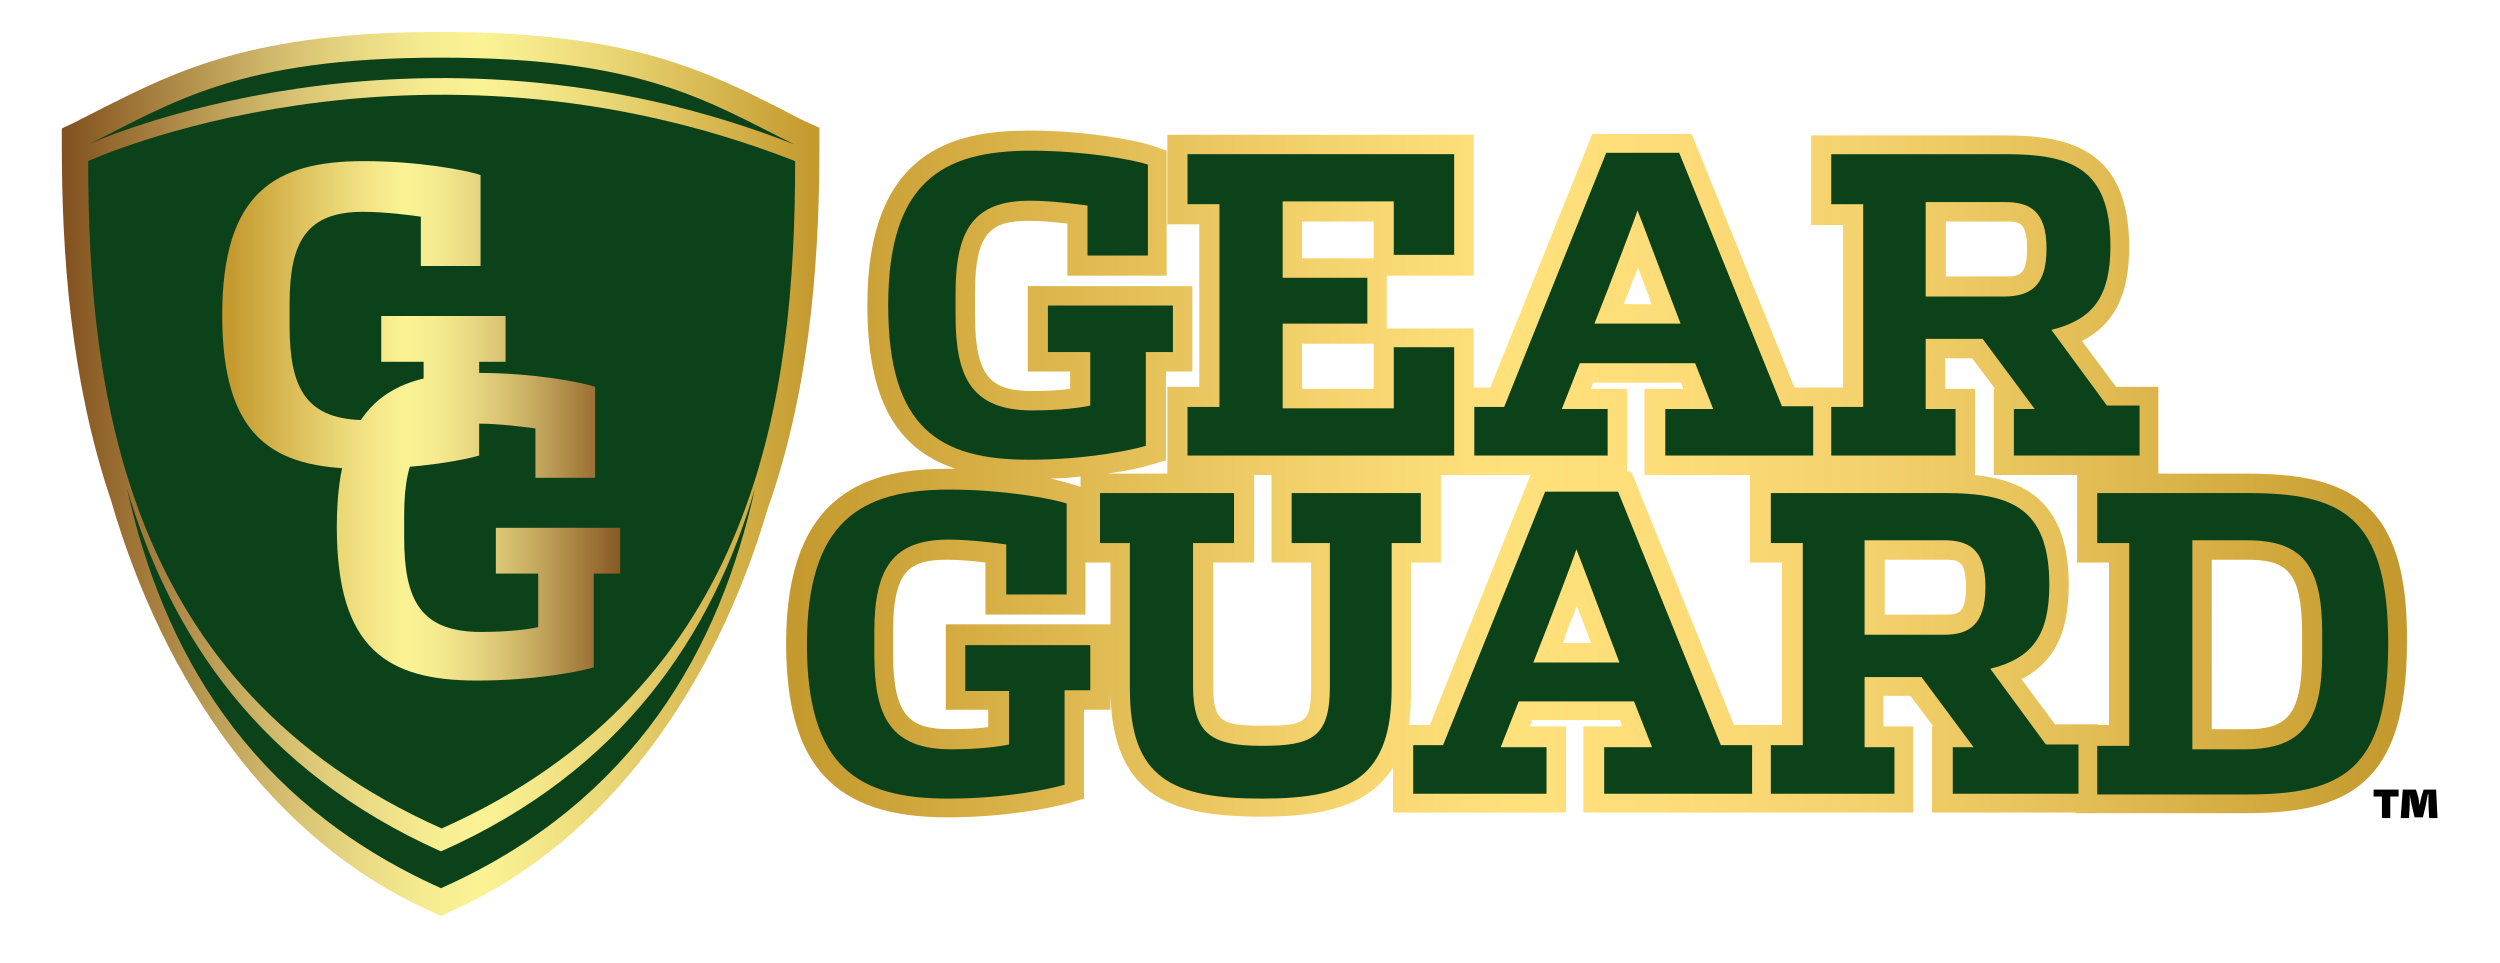
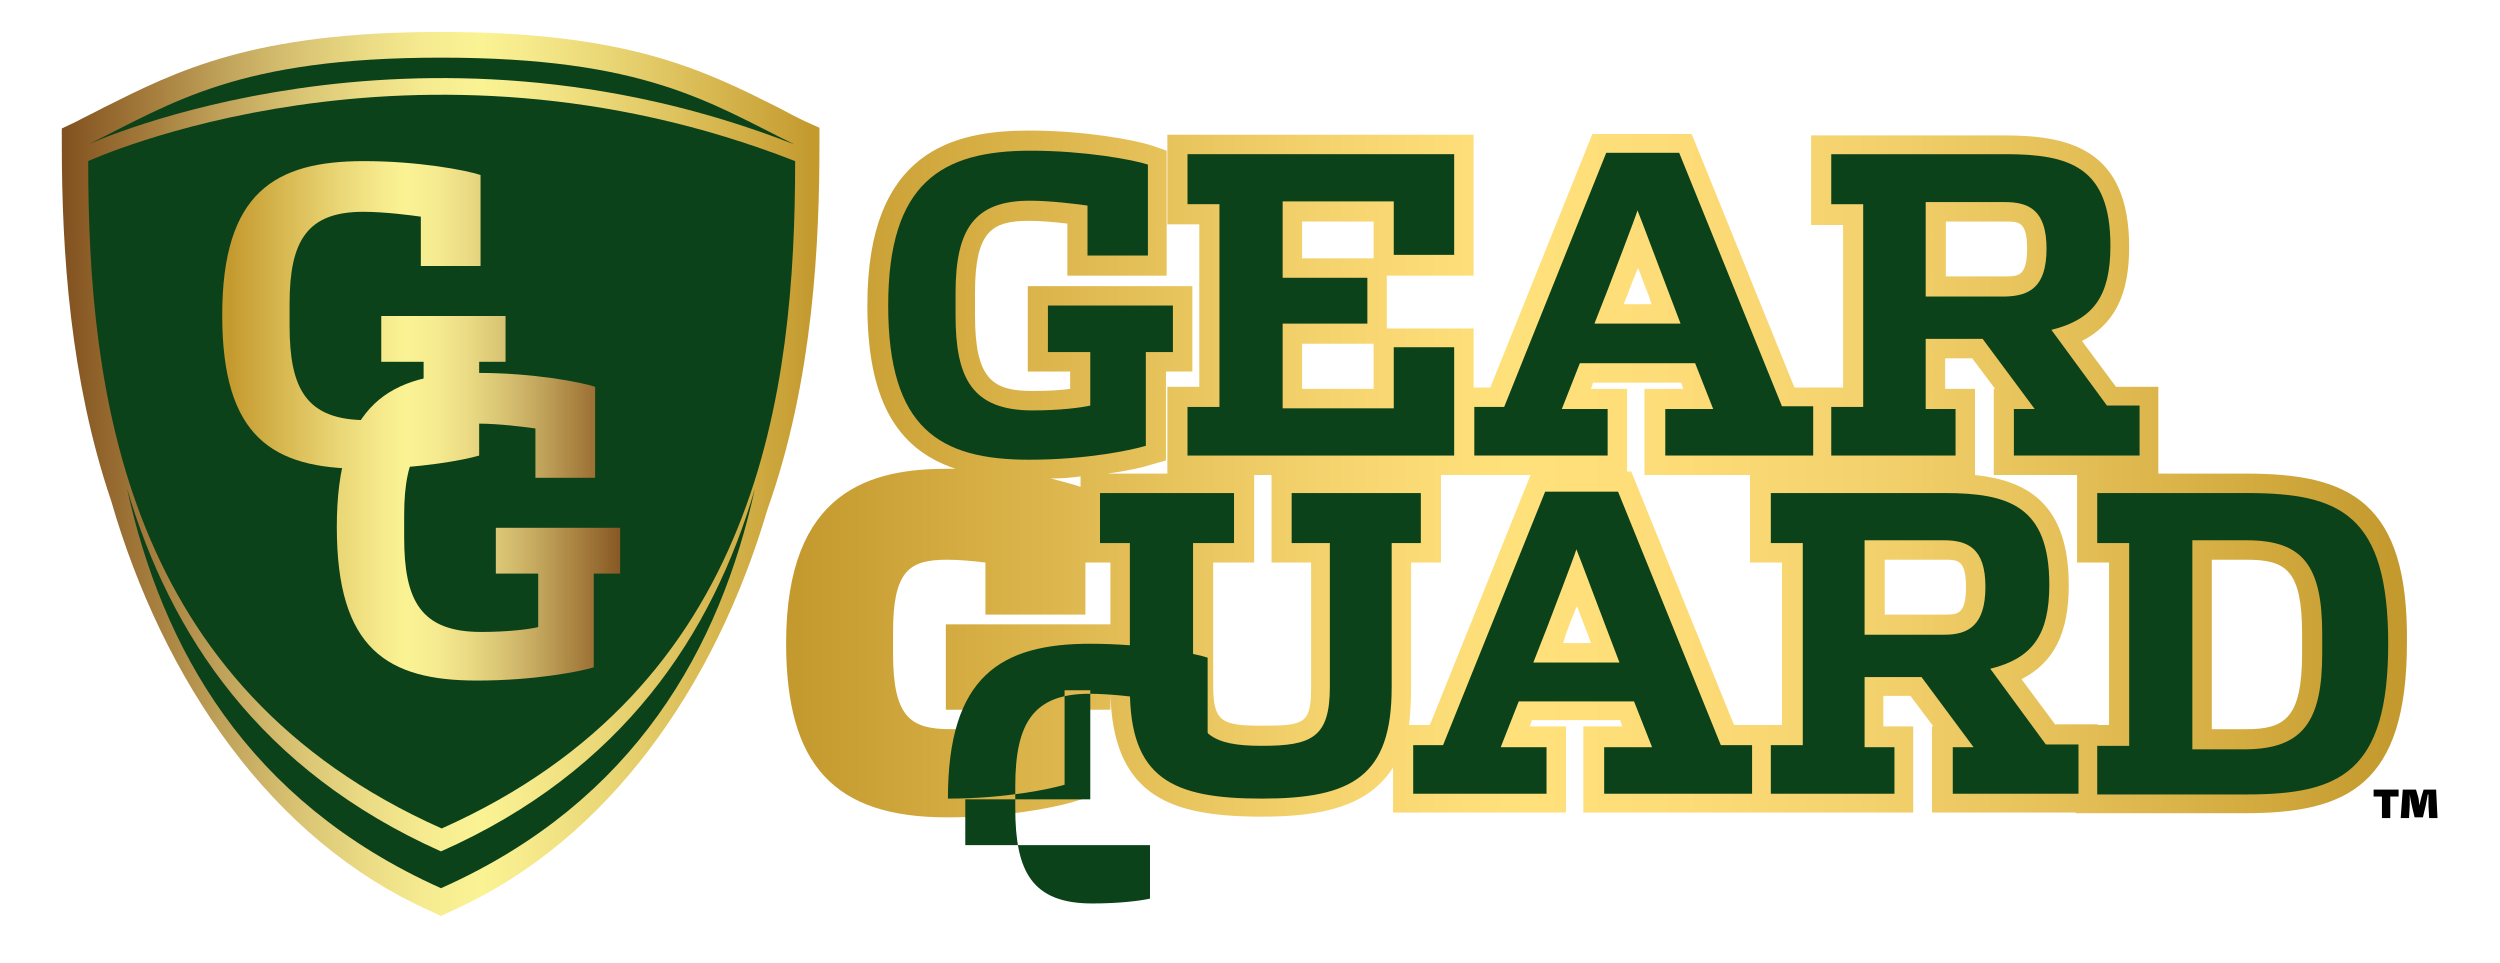
<svg xmlns="http://www.w3.org/2000/svg" xmlns:xlink="http://www.w3.org/1999/xlink" version="1.1" id="Layer_1" x="0px" y="0px" viewBox="0 0 360 138.7" style="enable-background:new 0 0 360 138.7;" xml:space="preserve">
  <style type="text/css">
	.st0{fill:url(#SVGID_1_);}
	.st1{fill:#0B421A;}
	.st2{clip-path:url(#SVGID_3_);fill:#C49A2F;}
	.st3{clip-path:url(#SVGID_3_);fill:#C59A30;}
	.st4{clip-path:url(#SVGID_3_);fill:#C59B30;}
	.st5{clip-path:url(#SVGID_3_);fill:#C69C31;}
	.st6{clip-path:url(#SVGID_3_);fill:#C79D32;}
	.st7{clip-path:url(#SVGID_3_);fill:#C79E33;}
	.st8{clip-path:url(#SVGID_3_);fill:#C89F34;}
	.st9{clip-path:url(#SVGID_3_);fill:#C8A034;}
	.st10{clip-path:url(#SVGID_3_);fill:#C9A135;}
	.st11{clip-path:url(#SVGID_3_);fill:#C9A136;}
	.st12{clip-path:url(#SVGID_3_);fill:#CAA237;}
	.st13{clip-path:url(#SVGID_3_);fill:#CBA338;}
	.st14{clip-path:url(#SVGID_3_);fill:#CBA439;}
	.st15{clip-path:url(#SVGID_3_);fill:#CCA53A;}
	.st16{clip-path:url(#SVGID_3_);fill:#CCA63B;}
	.st17{clip-path:url(#SVGID_3_);fill:#CDA73C;}
	.st18{clip-path:url(#SVGID_3_);fill:#CDA83D;}
	.st19{clip-path:url(#SVGID_3_);fill:#CEA83E;}
	.st20{clip-path:url(#SVGID_3_);fill:#CEA93F;}
	.st21{clip-path:url(#SVGID_3_);fill:#CFAA40;}
	.st22{clip-path:url(#SVGID_3_);fill:#CFAB41;}
	.st23{clip-path:url(#SVGID_3_);fill:#D0AC42;}
	.st24{clip-path:url(#SVGID_3_);fill:#D0AD43;}
	.st25{clip-path:url(#SVGID_3_);fill:#D1AE44;}
	.st26{clip-path:url(#SVGID_3_);fill:#D1AF45;}
	.st27{clip-path:url(#SVGID_3_);fill:#D2AF46;}
	.st28{clip-path:url(#SVGID_3_);fill:#D2B047;}
	.st29{clip-path:url(#SVGID_3_);fill:#D3B148;}
	.st30{clip-path:url(#SVGID_3_);fill:#D3B249;}
	.st31{clip-path:url(#SVGID_3_);fill:#D4B34A;}
	.st32{clip-path:url(#SVGID_3_);fill:#D4B44B;}
	.st33{clip-path:url(#SVGID_3_);fill:#D5B54C;}
	.st34{clip-path:url(#SVGID_3_);fill:#D5B54D;}
	.st35{clip-path:url(#SVGID_3_);fill:#D6B64F;}
	.st36{clip-path:url(#SVGID_3_);fill:#D6B750;}
	.st37{clip-path:url(#SVGID_3_);fill:#D7B851;}
	.st38{clip-path:url(#SVGID_3_);fill:#D8B952;}
	.st39{clip-path:url(#SVGID_3_);fill:#D8BA53;}
	.st40{clip-path:url(#SVGID_3_);fill:#D9BB54;}
	.st41{clip-path:url(#SVGID_3_);fill:#D9BB55;}
	.st42{clip-path:url(#SVGID_3_);fill:#DABC56;}
	.st43{clip-path:url(#SVGID_3_);fill:#DABD57;}
	.st44{clip-path:url(#SVGID_3_);fill:#DBBE58;}
	.st45{clip-path:url(#SVGID_3_);fill:#DBBF59;}
	.st46{clip-path:url(#SVGID_3_);fill:#DCC05A;}
	.st47{clip-path:url(#SVGID_3_);fill:#DCC15B;}
	.st48{clip-path:url(#SVGID_3_);fill:#DDC15C;}
	.st49{clip-path:url(#SVGID_3_);fill:#DDC25E;}
	.st50{clip-path:url(#SVGID_3_);fill:#DEC35F;}
	.st51{clip-path:url(#SVGID_3_);fill:#DEC460;}
	.st52{clip-path:url(#SVGID_3_);fill:#DFC561;}
	.st53{clip-path:url(#SVGID_3_);fill:#DFC662;}
	.st54{clip-path:url(#SVGID_3_);fill:#E0C663;}
	.st55{clip-path:url(#SVGID_3_);fill:#E0C764;}
	.st56{clip-path:url(#SVGID_3_);fill:#E1C865;}
	.st57{clip-path:url(#SVGID_3_);fill:#E1C966;}
	.st58{clip-path:url(#SVGID_3_);fill:#E2CA67;}
	.st59{clip-path:url(#SVGID_3_);fill:#E2CA68;}
	.st60{clip-path:url(#SVGID_3_);fill:#E3CB69;}
	.st61{clip-path:url(#SVGID_3_);fill:#E3CC6A;}
	.st62{clip-path:url(#SVGID_3_);fill:#E4CD6B;}
	.st63{clip-path:url(#SVGID_3_);fill:#E4CE6C;}
	.st64{clip-path:url(#SVGID_3_);fill:#E5CE6D;}
	.st65{clip-path:url(#SVGID_3_);fill:#E5CF6E;}
	.st66{clip-path:url(#SVGID_3_);fill:#E6D06F;}
	.st67{clip-path:url(#SVGID_3_);fill:#E6D170;}
	.st68{clip-path:url(#SVGID_3_);fill:#E7D271;}
	.st69{clip-path:url(#SVGID_3_);fill:#E7D272;}
	.st70{clip-path:url(#SVGID_3_);fill:#E8D373;}
	.st71{clip-path:url(#SVGID_3_);fill:#E8D473;}
	.st72{clip-path:url(#SVGID_3_);fill:#E9D574;}
	.st73{clip-path:url(#SVGID_3_);fill:#E9D675;}
	.st74{clip-path:url(#SVGID_3_);fill:#EAD676;}
	.st75{clip-path:url(#SVGID_3_);fill:#EAD777;}
	.st76{clip-path:url(#SVGID_3_);fill:#EBD878;}
	.st77{clip-path:url(#SVGID_3_);fill:#EBD979;}
	.st78{clip-path:url(#SVGID_3_);fill:#ECD97A;}
	.st79{clip-path:url(#SVGID_3_);fill:#ECDA7A;}
	.st80{clip-path:url(#SVGID_3_);fill:#EDDB7B;}
	.st81{clip-path:url(#SVGID_3_);fill:#EDDC7C;}
	.st82{clip-path:url(#SVGID_3_);fill:#EEDC7D;}
	.st83{clip-path:url(#SVGID_3_);fill:#EEDD7E;}
	.st84{clip-path:url(#SVGID_3_);fill:#EEDE7F;}
	.st85{clip-path:url(#SVGID_3_);fill:#EFDE7F;}
	.st86{clip-path:url(#SVGID_3_);fill:#EFDF80;}
	.st87{clip-path:url(#SVGID_3_);fill:#F0E081;}
	.st88{clip-path:url(#SVGID_3_);fill:#F0E182;}
	.st89{clip-path:url(#SVGID_3_);fill:#F1E183;}
	.st90{clip-path:url(#SVGID_3_);fill:#F1E283;}
	.st91{clip-path:url(#SVGID_3_);fill:#F2E384;}
	.st92{clip-path:url(#SVGID_3_);fill:#F2E385;}
	.st93{clip-path:url(#SVGID_3_);fill:#F2E486;}
	.st94{clip-path:url(#SVGID_3_);fill:#F3E586;}
	.st95{clip-path:url(#SVGID_3_);fill:#F3E587;}
	.st96{clip-path:url(#SVGID_3_);fill:#F4E688;}
	.st97{clip-path:url(#SVGID_3_);fill:#F4E788;}
	.st98{clip-path:url(#SVGID_3_);fill:#F4E789;}
	.st99{clip-path:url(#SVGID_3_);fill:#F5E88A;}
	.st100{clip-path:url(#SVGID_3_);fill:#F5E98B;}
	.st101{clip-path:url(#SVGID_3_);fill:#F6EA8C;}
	.st102{clip-path:url(#SVGID_3_);fill:#F7EB8D;}
	.st103{clip-path:url(#SVGID_3_);fill:#F7EC8E;}
	.st104{clip-path:url(#SVGID_3_);fill:#F8ED8F;}
	.st105{clip-path:url(#SVGID_3_);fill:#F8EE90;}
	.st106{clip-path:url(#SVGID_3_);fill:#F9EF91;}
	.st107{clip-path:url(#SVGID_3_);fill:#F9F092;}
	.st108{clip-path:url(#SVGID_3_);fill:#F9F192;}
	.st109{clip-path:url(#SVGID_3_);fill:#FAF193;}
	.st110{clip-path:url(#SVGID_3_);fill:#FAF293;}
	.st111{clip-path:url(#SVGID_3_);fill:#FAF294;}
	.st112{clip-path:url(#SVGID_3_);fill:#FAF394;}
	.st113{clip-path:url(#SVGID_3_);fill:#F9F193;}
	.st114{clip-path:url(#SVGID_3_);fill:#F9F093;}
	.st115{clip-path:url(#SVGID_3_);fill:#F8F092;}
	.st116{clip-path:url(#SVGID_3_);fill:#F8EF92;}
	.st117{clip-path:url(#SVGID_3_);fill:#F8EE91;}
	.st118{clip-path:url(#SVGID_3_);fill:#F7EE91;}
	.st119{clip-path:url(#SVGID_3_);fill:#F7ED91;}
	.st120{clip-path:url(#SVGID_3_);fill:#F7ED90;}
	.st121{clip-path:url(#SVGID_3_);fill:#F6EC90;}
	.st122{clip-path:url(#SVGID_3_);fill:#F5EB8F;}
	.st123{clip-path:url(#SVGID_3_);fill:#F5EA8F;}
	.st124{clip-path:url(#SVGID_3_);fill:#F4E98E;}
	.st125{clip-path:url(#SVGID_3_);fill:#F3E88D;}
	.st126{clip-path:url(#SVGID_3_);fill:#F2E78D;}
	.st127{clip-path:url(#SVGID_3_);fill:#F2E68C;}
	.st128{clip-path:url(#SVGID_3_);fill:#F1E58B;}
	.st129{clip-path:url(#SVGID_3_);fill:#F1E48B;}
	.st130{clip-path:url(#SVGID_3_);fill:#F0E48A;}
	.st131{clip-path:url(#SVGID_3_);fill:#F0E38A;}
	.st132{clip-path:url(#SVGID_3_);fill:#EFE289;}
	.st133{clip-path:url(#SVGID_3_);fill:#EEE189;}
	.st134{clip-path:url(#SVGID_3_);fill:#EEE088;}
	.st135{clip-path:url(#SVGID_3_);fill:#EDE088;}
	.st136{clip-path:url(#SVGID_3_);fill:#EDDF87;}
	.st137{clip-path:url(#SVGID_3_);fill:#ECDE87;}
	.st138{clip-path:url(#SVGID_3_);fill:#ECDE86;}
	.st139{clip-path:url(#SVGID_3_);fill:#EBDD85;}
	.st140{clip-path:url(#SVGID_3_);fill:#EBDC85;}
	.st141{clip-path:url(#SVGID_3_);fill:#EADB84;}
	.st142{clip-path:url(#SVGID_3_);fill:#E9DB84;}
	.st143{clip-path:url(#SVGID_3_);fill:#E9DA83;}
	.st144{clip-path:url(#SVGID_3_);fill:#E8D983;}
	.st145{clip-path:url(#SVGID_3_);fill:#E8D882;}
	.st146{clip-path:url(#SVGID_3_);fill:#E7D882;}
	.st147{clip-path:url(#SVGID_3_);fill:#E7D781;}
	.st148{clip-path:url(#SVGID_3_);fill:#E6D680;}
	.st149{clip-path:url(#SVGID_3_);fill:#E5D580;}
	.st150{clip-path:url(#SVGID_3_);fill:#E5D47F;}
	.st151{clip-path:url(#SVGID_3_);fill:#E4D37F;}
	.st152{clip-path:url(#SVGID_3_);fill:#E4D37E;}
	.st153{clip-path:url(#SVGID_3_);fill:#E3D27D;}
	.st154{clip-path:url(#SVGID_3_);fill:#E2D17D;}
	.st155{clip-path:url(#SVGID_3_);fill:#E2D07C;}
	.st156{clip-path:url(#SVGID_3_);fill:#E1CF7B;}
	.st157{clip-path:url(#SVGID_3_);fill:#E0CE7B;}
	.st158{clip-path:url(#SVGID_3_);fill:#E0CD7A;}
	.st159{clip-path:url(#SVGID_3_);fill:#DFCC79;}
	.st160{clip-path:url(#SVGID_3_);fill:#DECB79;}
	.st161{clip-path:url(#SVGID_3_);fill:#DECA78;}
	.st162{clip-path:url(#SVGID_3_);fill:#DDC977;}
	.st163{clip-path:url(#SVGID_3_);fill:#DCC977;}
	.st164{clip-path:url(#SVGID_3_);fill:#DBC876;}
	.st165{clip-path:url(#SVGID_3_);fill:#DBC775;}
	.st166{clip-path:url(#SVGID_3_);fill:#DAC674;}
	.st167{clip-path:url(#SVGID_3_);fill:#D9C574;}
	.st168{clip-path:url(#SVGID_3_);fill:#D9C473;}
	.st169{clip-path:url(#SVGID_3_);fill:#D8C372;}
	.st170{clip-path:url(#SVGID_3_);fill:#D7C271;}
	.st171{clip-path:url(#SVGID_3_);fill:#D6C171;}
	.st172{clip-path:url(#SVGID_3_);fill:#D6C070;}
	.st173{clip-path:url(#SVGID_3_);fill:#D5BF6F;}
	.st174{clip-path:url(#SVGID_3_);fill:#D4BD6E;}
	.st175{clip-path:url(#SVGID_3_);fill:#D3BC6E;}
	.st176{clip-path:url(#SVGID_3_);fill:#D3BB6D;}
	.st177{clip-path:url(#SVGID_3_);fill:#D2BA6C;}
	.st178{clip-path:url(#SVGID_3_);fill:#D1B96B;}
	.st179{clip-path:url(#SVGID_3_);fill:#D0B86A;}
	.st180{clip-path:url(#SVGID_3_);fill:#CFB76A;}
	.st181{clip-path:url(#SVGID_3_);fill:#CFB669;}
	.st182{clip-path:url(#SVGID_3_);fill:#CEB568;}
	.st183{clip-path:url(#SVGID_3_);fill:#CDB467;}
	.st184{clip-path:url(#SVGID_3_);fill:#CCB366;}
	.st185{clip-path:url(#SVGID_3_);fill:#CBB165;}
	.st186{clip-path:url(#SVGID_3_);fill:#CAB064;}
	.st187{clip-path:url(#SVGID_3_);fill:#CAAF64;}
	.st188{clip-path:url(#SVGID_3_);fill:#C9AE63;}
	.st189{clip-path:url(#SVGID_3_);fill:#C8AD62;}
	.st190{clip-path:url(#SVGID_3_);fill:#C7AC61;}
	.st191{clip-path:url(#SVGID_3_);fill:#C6AA60;}
	.st192{clip-path:url(#SVGID_3_);fill:#C5A95F;}
	.st193{clip-path:url(#SVGID_3_);fill:#C4A85E;}
	.st194{clip-path:url(#SVGID_3_);fill:#C4A75D;}
	.st195{clip-path:url(#SVGID_3_);fill:#C3A65C;}
	.st196{clip-path:url(#SVGID_3_);fill:#C2A45B;}
	.st197{clip-path:url(#SVGID_3_);fill:#C1A35A;}
	.st198{clip-path:url(#SVGID_3_);fill:#C0A25A;}
	.st199{clip-path:url(#SVGID_3_);fill:#BFA159;}
	.st200{clip-path:url(#SVGID_3_);fill:#BEA058;}
	.st201{clip-path:url(#SVGID_3_);fill:#BD9E57;}
	.st202{clip-path:url(#SVGID_3_);fill:#BD9D56;}
	.st203{clip-path:url(#SVGID_3_);fill:#BC9C55;}
	.st204{clip-path:url(#SVGID_3_);fill:#BB9B54;}
	.st205{clip-path:url(#SVGID_3_);fill:#BA9953;}
	.st206{clip-path:url(#SVGID_3_);fill:#B99852;}
	.st207{clip-path:url(#SVGID_3_);fill:#B89751;}
	.st208{clip-path:url(#SVGID_3_);fill:#B79650;}
	.st209{clip-path:url(#SVGID_3_);fill:#B6944F;}
	.st210{clip-path:url(#SVGID_3_);fill:#B5934E;}
	.st211{clip-path:url(#SVGID_3_);fill:#B4924D;}
	.st212{clip-path:url(#SVGID_3_);fill:#B3904C;}
	.st213{clip-path:url(#SVGID_3_);fill:#B28F4B;}
	.st214{clip-path:url(#SVGID_3_);fill:#B18E4A;}
	.st215{clip-path:url(#SVGID_3_);fill:#B18D49;}
	.st216{clip-path:url(#SVGID_3_);fill:#B08B48;}
	.st217{clip-path:url(#SVGID_3_);fill:#AF8A47;}
	.st218{clip-path:url(#SVGID_3_);fill:#AE8946;}
	.st219{clip-path:url(#SVGID_3_);fill:#AD8745;}
	.st220{clip-path:url(#SVGID_3_);fill:#AC8644;}
	.st221{clip-path:url(#SVGID_3_);fill:#AB8543;}
	.st222{clip-path:url(#SVGID_3_);fill:#AA8442;}
	.st223{clip-path:url(#SVGID_3_);fill:#A98241;}
	.st224{clip-path:url(#SVGID_3_);fill:#A88140;}
	.st225{clip-path:url(#SVGID_3_);fill:#A7803F;}
	.st226{clip-path:url(#SVGID_3_);fill:#A67E3E;}
	.st227{clip-path:url(#SVGID_3_);fill:#A57D3D;}
	.st228{clip-path:url(#SVGID_3_);fill:#A47C3C;}
	.st229{clip-path:url(#SVGID_3_);fill:#A37A3B;}
	.st230{clip-path:url(#SVGID_3_);fill:#A2793A;}
	.st231{clip-path:url(#SVGID_3_);fill:#A17839;}
	.st232{clip-path:url(#SVGID_3_);fill:#A07738;}
	.st233{clip-path:url(#SVGID_3_);fill:#9F7538;}
	.st234{clip-path:url(#SVGID_3_);fill:#9E7437;}
	.st235{clip-path:url(#SVGID_3_);fill:#9D7336;}
	.st236{clip-path:url(#SVGID_3_);fill:#9C7135;}
	.st237{clip-path:url(#SVGID_3_);fill:#9B7034;}
	.st238{clip-path:url(#SVGID_3_);fill:#9A6F33;}
	.st239{clip-path:url(#SVGID_3_);fill:#996E32;}
	.st240{clip-path:url(#SVGID_3_);fill:#986C31;}
	.st241{clip-path:url(#SVGID_3_);fill:#976B30;}
	.st242{clip-path:url(#SVGID_3_);fill:#966A30;}
	.st243{clip-path:url(#SVGID_3_);fill:#95682F;}
	.st244{clip-path:url(#SVGID_3_);fill:#94672E;}
	.st245{clip-path:url(#SVGID_3_);fill:#93662D;}
	.st246{clip-path:url(#SVGID_3_);fill:#92652C;}
	.st247{clip-path:url(#SVGID_3_);fill:#91632B;}
	.st248{clip-path:url(#SVGID_3_);fill:#90622A;}
	.st249{clip-path:url(#SVGID_3_);fill:#8F612A;}
	.st250{clip-path:url(#SVGID_3_);fill:#8E5F29;}
	.st251{clip-path:url(#SVGID_3_);fill:#8D5E28;}
	.st252{clip-path:url(#SVGID_3_);fill:#8C5D27;}
	.st253{clip-path:url(#SVGID_3_);fill:#8B5C26;}
	.st254{clip-path:url(#SVGID_3_);fill:#8A5A26;}
	.st255{clip-path:url(#SVGID_3_);fill:#895925;}
	.st256{clip-path:url(#SVGID_3_);fill:#885824;}
	.st257{clip-path:url(#SVGID_3_);fill:#875623;}
	.st258{clip-path:url(#SVGID_3_);fill:#855523;}
	.st259{clip-path:url(#SVGID_3_);fill:#845422;}
	.st260{clip-path:url(#SVGID_3_);fill:#835321;}
	.st261{clip-path:url(#SVGID_3_);fill:#825121;}
	.st262{clip-path:url(#SVGID_3_);fill:#815020;}
	.st263{clip-path:url(#SVGID_5_);fill:#C49A2F;}
	.st264{clip-path:url(#SVGID_5_);fill:#C59A30;}
	.st265{clip-path:url(#SVGID_5_);fill:#C59B30;}
	.st266{clip-path:url(#SVGID_5_);fill:#C69C31;}
	.st267{clip-path:url(#SVGID_5_);fill:#C79D32;}
	.st268{clip-path:url(#SVGID_5_);fill:#C79E33;}
	.st269{clip-path:url(#SVGID_5_);fill:#C89F34;}
	.st270{clip-path:url(#SVGID_5_);fill:#C8A034;}
	.st271{clip-path:url(#SVGID_5_);fill:#C9A135;}
	.st272{clip-path:url(#SVGID_5_);fill:#C9A136;}
	.st273{clip-path:url(#SVGID_5_);fill:#CAA237;}
	.st274{clip-path:url(#SVGID_5_);fill:#CBA338;}
	.st275{clip-path:url(#SVGID_5_);fill:#CBA439;}
	.st276{clip-path:url(#SVGID_5_);fill:#CCA53A;}
	.st277{clip-path:url(#SVGID_5_);fill:#CCA63B;}
	.st278{clip-path:url(#SVGID_5_);fill:#CDA73C;}
	.st279{clip-path:url(#SVGID_5_);fill:#CDA83D;}
	.st280{clip-path:url(#SVGID_5_);fill:#CEA83E;}
	.st281{clip-path:url(#SVGID_5_);fill:#CEA93F;}
	.st282{clip-path:url(#SVGID_5_);fill:#CFAA40;}
	.st283{clip-path:url(#SVGID_5_);fill:#CFAB41;}
	.st284{clip-path:url(#SVGID_5_);fill:#D0AC42;}
	.st285{clip-path:url(#SVGID_5_);fill:#D0AD43;}
	.st286{clip-path:url(#SVGID_5_);fill:#D1AE44;}
	.st287{clip-path:url(#SVGID_5_);fill:#D1AF45;}
	.st288{clip-path:url(#SVGID_5_);fill:#D2AF46;}
	.st289{clip-path:url(#SVGID_5_);fill:#D2B047;}
	.st290{clip-path:url(#SVGID_5_);fill:#D3B148;}
	.st291{clip-path:url(#SVGID_5_);fill:#D3B249;}
	.st292{clip-path:url(#SVGID_5_);fill:#D4B34A;}
	.st293{clip-path:url(#SVGID_5_);fill:#D4B44B;}
	.st294{clip-path:url(#SVGID_5_);fill:#D5B54C;}
	.st295{clip-path:url(#SVGID_5_);fill:#D5B54D;}
	.st296{clip-path:url(#SVGID_5_);fill:#D6B64F;}
	.st297{clip-path:url(#SVGID_5_);fill:#D6B750;}
	.st298{clip-path:url(#SVGID_5_);fill:#D7B851;}
	.st299{clip-path:url(#SVGID_5_);fill:#D8B952;}
	.st300{clip-path:url(#SVGID_5_);fill:#D8BA53;}
	.st301{clip-path:url(#SVGID_5_);fill:#D9BB54;}
	.st302{clip-path:url(#SVGID_5_);fill:#D9BB55;}
	.st303{clip-path:url(#SVGID_5_);fill:#DABC56;}
	.st304{clip-path:url(#SVGID_5_);fill:#DABD57;}
	.st305{clip-path:url(#SVGID_5_);fill:#DBBE58;}
	.st306{clip-path:url(#SVGID_5_);fill:#DBBF59;}
	.st307{clip-path:url(#SVGID_5_);fill:#DCC05A;}
	.st308{clip-path:url(#SVGID_5_);fill:#DCC15B;}
	.st309{clip-path:url(#SVGID_5_);fill:#DDC15C;}
	.st310{clip-path:url(#SVGID_5_);fill:#DDC25E;}
	.st311{clip-path:url(#SVGID_5_);fill:#DEC35F;}
	.st312{clip-path:url(#SVGID_5_);fill:#DEC460;}
	.st313{clip-path:url(#SVGID_5_);fill:#DFC561;}
	.st314{clip-path:url(#SVGID_5_);fill:#DFC662;}
	.st315{clip-path:url(#SVGID_5_);fill:#E0C663;}
	.st316{clip-path:url(#SVGID_5_);fill:#E0C764;}
	.st317{clip-path:url(#SVGID_5_);fill:#E1C865;}
	.st318{clip-path:url(#SVGID_5_);fill:#E1C966;}
	.st319{clip-path:url(#SVGID_5_);fill:#E2CA67;}
	.st320{clip-path:url(#SVGID_5_);fill:#E2CA68;}
	.st321{clip-path:url(#SVGID_5_);fill:#E3CB69;}
	.st322{clip-path:url(#SVGID_5_);fill:#E3CC6A;}
	.st323{clip-path:url(#SVGID_5_);fill:#E4CD6B;}
	.st324{clip-path:url(#SVGID_5_);fill:#E4CE6C;}
	.st325{clip-path:url(#SVGID_5_);fill:#E5CE6D;}
	.st326{clip-path:url(#SVGID_5_);fill:#E5CF6E;}
	.st327{clip-path:url(#SVGID_5_);fill:#E6D06F;}
	.st328{clip-path:url(#SVGID_5_);fill:#E6D170;}
	.st329{clip-path:url(#SVGID_5_);fill:#E7D271;}
	.st330{clip-path:url(#SVGID_5_);fill:#E7D272;}
	.st331{clip-path:url(#SVGID_5_);fill:#E8D373;}
	.st332{clip-path:url(#SVGID_5_);fill:#E8D473;}
	.st333{clip-path:url(#SVGID_5_);fill:#E9D574;}
	.st334{clip-path:url(#SVGID_5_);fill:#E9D675;}
	.st335{clip-path:url(#SVGID_5_);fill:#EAD676;}
	.st336{clip-path:url(#SVGID_5_);fill:#EAD777;}
	.st337{clip-path:url(#SVGID_5_);fill:#EBD878;}
	.st338{clip-path:url(#SVGID_5_);fill:#EBD979;}
	.st339{clip-path:url(#SVGID_5_);fill:#ECD97A;}
	.st340{clip-path:url(#SVGID_5_);fill:#ECDA7A;}
	.st341{clip-path:url(#SVGID_5_);fill:#EDDB7B;}
	.st342{clip-path:url(#SVGID_5_);fill:#EDDC7C;}
	.st343{clip-path:url(#SVGID_5_);fill:#EEDC7D;}
	.st344{clip-path:url(#SVGID_5_);fill:#EEDD7E;}
	.st345{clip-path:url(#SVGID_5_);fill:#EEDE7F;}
	.st346{clip-path:url(#SVGID_5_);fill:#EFDE7F;}
	.st347{clip-path:url(#SVGID_5_);fill:#EFDF80;}
	.st348{clip-path:url(#SVGID_5_);fill:#F0E081;}
	.st349{clip-path:url(#SVGID_5_);fill:#F0E182;}
	.st350{clip-path:url(#SVGID_5_);fill:#F1E183;}
	.st351{clip-path:url(#SVGID_5_);fill:#F1E283;}
	.st352{clip-path:url(#SVGID_5_);fill:#F2E384;}
	.st353{clip-path:url(#SVGID_5_);fill:#F2E385;}
	.st354{clip-path:url(#SVGID_5_);fill:#F2E486;}
	.st355{clip-path:url(#SVGID_5_);fill:#F3E586;}
	.st356{clip-path:url(#SVGID_5_);fill:#F3E587;}
	.st357{clip-path:url(#SVGID_5_);fill:#F4E688;}
	.st358{clip-path:url(#SVGID_5_);fill:#F4E788;}
	.st359{clip-path:url(#SVGID_5_);fill:#F4E789;}
	.st360{clip-path:url(#SVGID_5_);fill:#F5E88A;}
	.st361{clip-path:url(#SVGID_5_);fill:#F5E98B;}
	.st362{clip-path:url(#SVGID_5_);fill:#F6EA8C;}
	.st363{clip-path:url(#SVGID_5_);fill:#F7EB8D;}
	.st364{clip-path:url(#SVGID_5_);fill:#F7EC8E;}
	.st365{clip-path:url(#SVGID_5_);fill:#F8ED8F;}
	.st366{clip-path:url(#SVGID_5_);fill:#F8EE90;}
	.st367{clip-path:url(#SVGID_5_);fill:#F9EF91;}
	.st368{clip-path:url(#SVGID_5_);fill:#F9F092;}
	.st369{clip-path:url(#SVGID_5_);fill:#F9F192;}
	.st370{clip-path:url(#SVGID_5_);fill:#FAF193;}
	.st371{clip-path:url(#SVGID_5_);fill:#FAF293;}
	.st372{clip-path:url(#SVGID_5_);fill:#FAF294;}
	.st373{clip-path:url(#SVGID_5_);fill:#FAF394;}
	.st374{clip-path:url(#SVGID_5_);fill:#F9F193;}
	.st375{clip-path:url(#SVGID_5_);fill:#F9F093;}
	.st376{clip-path:url(#SVGID_5_);fill:#F8F092;}
	.st377{clip-path:url(#SVGID_5_);fill:#F8EF92;}
	.st378{clip-path:url(#SVGID_5_);fill:#F8EE91;}
	.st379{clip-path:url(#SVGID_5_);fill:#F7EE91;}
	.st380{clip-path:url(#SVGID_5_);fill:#F7ED91;}
	.st381{clip-path:url(#SVGID_5_);fill:#F7ED90;}
	.st382{clip-path:url(#SVGID_5_);fill:#F6EC90;}
	.st383{clip-path:url(#SVGID_5_);fill:#F5EB8F;}
	.st384{clip-path:url(#SVGID_5_);fill:#F5EA8F;}
	.st385{clip-path:url(#SVGID_5_);fill:#F4E98E;}
	.st386{clip-path:url(#SVGID_5_);fill:#F3E88D;}
	.st387{clip-path:url(#SVGID_5_);fill:#F2E78D;}
	.st388{clip-path:url(#SVGID_5_);fill:#F2E68C;}
	.st389{clip-path:url(#SVGID_5_);fill:#F1E58B;}
	.st390{clip-path:url(#SVGID_5_);fill:#F1E48B;}
	.st391{clip-path:url(#SVGID_5_);fill:#F0E48A;}
	.st392{clip-path:url(#SVGID_5_);fill:#F0E38A;}
	.st393{clip-path:url(#SVGID_5_);fill:#EFE289;}
	.st394{clip-path:url(#SVGID_5_);fill:#EEE189;}
	.st395{clip-path:url(#SVGID_5_);fill:#EEE088;}
	.st396{clip-path:url(#SVGID_5_);fill:#EDE088;}
	.st397{clip-path:url(#SVGID_5_);fill:#EDDF87;}
	.st398{clip-path:url(#SVGID_5_);fill:#ECDE87;}
	.st399{clip-path:url(#SVGID_5_);fill:#ECDE86;}
	.st400{clip-path:url(#SVGID_5_);fill:#EBDD85;}
	.st401{clip-path:url(#SVGID_5_);fill:#EBDC85;}
	.st402{clip-path:url(#SVGID_5_);fill:#EADB84;}
	.st403{clip-path:url(#SVGID_5_);fill:#E9DB84;}
	.st404{clip-path:url(#SVGID_5_);fill:#E9DA83;}
	.st405{clip-path:url(#SVGID_5_);fill:#E8D983;}
	.st406{clip-path:url(#SVGID_5_);fill:#E8D882;}
	.st407{clip-path:url(#SVGID_5_);fill:#E7D882;}
	.st408{clip-path:url(#SVGID_5_);fill:#E7D781;}
	.st409{clip-path:url(#SVGID_5_);fill:#E6D680;}
	.st410{clip-path:url(#SVGID_5_);fill:#E5D580;}
	.st411{clip-path:url(#SVGID_5_);fill:#E5D47F;}
	.st412{clip-path:url(#SVGID_5_);fill:#E4D37F;}
	.st413{clip-path:url(#SVGID_5_);fill:#E4D37E;}
	.st414{clip-path:url(#SVGID_5_);fill:#E3D27D;}
	.st415{clip-path:url(#SVGID_5_);fill:#E2D17D;}
	.st416{clip-path:url(#SVGID_5_);fill:#E2D07C;}
	.st417{clip-path:url(#SVGID_5_);fill:#E1CF7B;}
	.st418{clip-path:url(#SVGID_5_);fill:#E0CE7B;}
	.st419{clip-path:url(#SVGID_5_);fill:#E0CD7A;}
	.st420{clip-path:url(#SVGID_5_);fill:#DFCC79;}
	.st421{clip-path:url(#SVGID_5_);fill:#DECB79;}
	.st422{clip-path:url(#SVGID_5_);fill:#DECA78;}
	.st423{clip-path:url(#SVGID_5_);fill:#DDC977;}
	.st424{clip-path:url(#SVGID_5_);fill:#DCC977;}
	.st425{clip-path:url(#SVGID_5_);fill:#DBC876;}
	.st426{clip-path:url(#SVGID_5_);fill:#DBC775;}
	.st427{clip-path:url(#SVGID_5_);fill:#DAC674;}
	.st428{clip-path:url(#SVGID_5_);fill:#D9C574;}
	.st429{clip-path:url(#SVGID_5_);fill:#D9C473;}
	.st430{clip-path:url(#SVGID_5_);fill:#D8C372;}
	.st431{clip-path:url(#SVGID_5_);fill:#D7C271;}
	.st432{clip-path:url(#SVGID_5_);fill:#D6C171;}
	.st433{clip-path:url(#SVGID_5_);fill:#D6C070;}
	.st434{clip-path:url(#SVGID_5_);fill:#D5BF6F;}
	.st435{clip-path:url(#SVGID_5_);fill:#D4BD6E;}
	.st436{clip-path:url(#SVGID_5_);fill:#D3BC6E;}
	.st437{clip-path:url(#SVGID_5_);fill:#D3BB6D;}
	.st438{clip-path:url(#SVGID_5_);fill:#D2BA6C;}
	.st439{clip-path:url(#SVGID_5_);fill:#D1B96B;}
	.st440{clip-path:url(#SVGID_5_);fill:#D0B86A;}
	.st441{clip-path:url(#SVGID_5_);fill:#CFB76A;}
	.st442{clip-path:url(#SVGID_5_);fill:#CFB669;}
	.st443{clip-path:url(#SVGID_5_);fill:#CEB568;}
	.st444{clip-path:url(#SVGID_5_);fill:#CDB467;}
	.st445{clip-path:url(#SVGID_5_);fill:#CCB366;}
	.st446{clip-path:url(#SVGID_5_);fill:#CBB165;}
	.st447{clip-path:url(#SVGID_5_);fill:#CAB064;}
	.st448{clip-path:url(#SVGID_5_);fill:#CAAF64;}
	.st449{clip-path:url(#SVGID_5_);fill:#C9AE63;}
	.st450{clip-path:url(#SVGID_5_);fill:#C8AD62;}
	.st451{clip-path:url(#SVGID_5_);fill:#C7AC61;}
	.st452{clip-path:url(#SVGID_5_);fill:#C6AA60;}
	.st453{clip-path:url(#SVGID_5_);fill:#C5A95F;}
	.st454{clip-path:url(#SVGID_5_);fill:#C4A85E;}
	.st455{clip-path:url(#SVGID_5_);fill:#C4A75D;}
	.st456{clip-path:url(#SVGID_5_);fill:#C3A65C;}
	.st457{clip-path:url(#SVGID_5_);fill:#C2A45B;}
	.st458{clip-path:url(#SVGID_5_);fill:#C1A35A;}
	.st459{clip-path:url(#SVGID_5_);fill:#C0A25A;}
	.st460{clip-path:url(#SVGID_5_);fill:#BFA159;}
	.st461{clip-path:url(#SVGID_5_);fill:#BEA058;}
	.st462{clip-path:url(#SVGID_5_);fill:#BD9E57;}
	.st463{clip-path:url(#SVGID_5_);fill:#BD9D56;}
	.st464{clip-path:url(#SVGID_5_);fill:#BC9C55;}
	.st465{clip-path:url(#SVGID_5_);fill:#BB9B54;}
	.st466{clip-path:url(#SVGID_5_);fill:#BA9953;}
	.st467{clip-path:url(#SVGID_5_);fill:#B99852;}
	.st468{clip-path:url(#SVGID_5_);fill:#B89751;}
	.st469{clip-path:url(#SVGID_5_);fill:#B79650;}
	.st470{clip-path:url(#SVGID_5_);fill:#B6944F;}
	.st471{clip-path:url(#SVGID_5_);fill:#B5934E;}
	.st472{clip-path:url(#SVGID_5_);fill:#B4924D;}
	.st473{clip-path:url(#SVGID_5_);fill:#B3904C;}
	.st474{clip-path:url(#SVGID_5_);fill:#B28F4B;}
	.st475{clip-path:url(#SVGID_5_);fill:#B18E4A;}
	.st476{clip-path:url(#SVGID_5_);fill:#B18D49;}
	.st477{clip-path:url(#SVGID_5_);fill:#B08B48;}
	.st478{clip-path:url(#SVGID_5_);fill:#AF8A47;}
	.st479{clip-path:url(#SVGID_5_);fill:#AE8946;}
	.st480{clip-path:url(#SVGID_5_);fill:#AD8745;}
	.st481{clip-path:url(#SVGID_5_);fill:#AC8644;}
	.st482{clip-path:url(#SVGID_5_);fill:#AB8543;}
	.st483{clip-path:url(#SVGID_5_);fill:#AA8442;}
	.st484{clip-path:url(#SVGID_5_);fill:#A98241;}
	.st485{clip-path:url(#SVGID_5_);fill:#A88140;}
	.st486{clip-path:url(#SVGID_5_);fill:#A7803F;}
	.st487{clip-path:url(#SVGID_5_);fill:#A67E3E;}
	.st488{clip-path:url(#SVGID_5_);fill:#A57D3D;}
	.st489{clip-path:url(#SVGID_5_);fill:#A47C3C;}
	.st490{clip-path:url(#SVGID_5_);fill:#A37A3B;}
	.st491{clip-path:url(#SVGID_5_);fill:#A2793A;}
	.st492{clip-path:url(#SVGID_5_);fill:#A17839;}
	.st493{clip-path:url(#SVGID_5_);fill:#A07738;}
	.st494{clip-path:url(#SVGID_5_);fill:#9F7538;}
	.st495{clip-path:url(#SVGID_5_);fill:#9E7437;}
	.st496{clip-path:url(#SVGID_5_);fill:#9D7336;}
	.st497{clip-path:url(#SVGID_5_);fill:#9C7135;}
	.st498{clip-path:url(#SVGID_5_);fill:#9B7034;}
	.st499{clip-path:url(#SVGID_5_);fill:#9A6F33;}
	.st500{clip-path:url(#SVGID_5_);fill:#996E32;}
	.st501{clip-path:url(#SVGID_5_);fill:#986C31;}
	.st502{clip-path:url(#SVGID_5_);fill:#976B30;}
	.st503{clip-path:url(#SVGID_5_);fill:#966A30;}
	.st504{clip-path:url(#SVGID_5_);fill:#95682F;}
	.st505{clip-path:url(#SVGID_5_);fill:#94672E;}
	.st506{clip-path:url(#SVGID_5_);fill:#93662D;}
	.st507{clip-path:url(#SVGID_5_);fill:#92652C;}
	.st508{clip-path:url(#SVGID_5_);fill:#91632B;}
	.st509{clip-path:url(#SVGID_5_);fill:#90622A;}
	.st510{clip-path:url(#SVGID_5_);fill:#8F612A;}
	.st511{clip-path:url(#SVGID_5_);fill:#8E5F29;}
	.st512{clip-path:url(#SVGID_5_);fill:#8D5E28;}
	.st513{clip-path:url(#SVGID_5_);fill:#8C5D27;}
	.st514{clip-path:url(#SVGID_5_);fill:#8B5C26;}
	.st515{clip-path:url(#SVGID_5_);fill:#8A5A26;}
	.st516{clip-path:url(#SVGID_5_);fill:#895925;}
	.st517{clip-path:url(#SVGID_5_);fill:#885824;}
	.st518{clip-path:url(#SVGID_5_);fill:#875623;}
	.st519{clip-path:url(#SVGID_5_);fill:#855523;}
	.st520{clip-path:url(#SVGID_5_);fill:#845422;}
	.st521{clip-path:url(#SVGID_5_);fill:#835321;}
	.st522{clip-path:url(#SVGID_5_);fill:#825121;}
	.st523{clip-path:url(#SVGID_5_);fill:#815020;}
	.st524{fill:url(#SVGID_6_);}
	.st525{fill:url(#SVGID_7_);}
	.st526{fill:url(#SVGID_8_);}
</style>
  <g>
    <g>
      <linearGradient id="SVGID_1_" gradientUnits="userSpaceOnUse" x1="115.033" y1="68.267" x2="344.14" y2="68.267">
        <stop offset="0" style="stop-color:#C49A2F" />
        <stop offset="7.427900e-02" style="stop-color:#D0A73C" />
        <stop offset="0.238" style="stop-color:#E8C45D" />
        <stop offset="0.368" style="stop-color:#F9D873" />
        <stop offset="0.448" style="stop-color:#FFE17B" />
        <stop offset="0.557" style="stop-color:#FDDC78" />
        <stop offset="0.674" style="stop-color:#F3D16C" />
        <stop offset="0.795" style="stop-color:#E5C058" />
        <stop offset="0.918" style="stop-color:#D2AA3E" />
        <stop offset="1" style="stop-color:#C49A2F" />
      </linearGradient>
      <path class="st0" d="M323.5,68.2h-12.7V55.7h-6.1l-4.9-6.6c4.7-2.4,6.8-6.7,6.8-13.5c0-14.1-8.6-16.1-17.9-16.1h-27.9v12.9h4.6    v23.4h-1.6h-3h-2.4l-14.8-36.5h-14.3l-14.7,36.5h-2.4v-8.5h-12.5v-7.6h12.5V19.4h-44.1v12.9h4.6v23.4h-4.6v12.5h-8.6    c2.9-0.4,5.1-0.9,6.3-1.3l2.1-0.6V53.5h3.8V41.2h-23.7v12.3h6.1V56c-1.4,0.2-3.3,0.3-5.4,0.3c-5.7,0-8.3-1.6-8.3-10.9v-3.2    c0-8.9,2.4-10.4,7.8-10.4c1.7,0,3.8,0.2,5.5,0.4v7.5H168v-18l-2-0.7c-2.7-0.9-10-2.2-17.8-2.2c-10.9,0-23.3,2.9-23.3,25.1    c0,13.2,3.9,20.7,12.7,23.6c-0.4,0-0.7,0-1.1,0c-10.9,0-23.3,2.9-23.3,25.1c0,17.6,6.9,25.1,23.2,25.1c8.4,0,15.2-1.4,17.7-2.1    l2-0.6v-12.8h3.8v-2.2c0.2,6.7,2,11.2,5.7,14c3.4,2.5,8.2,3.6,16.1,3.6c8.7,0,15.4-1.5,18.9-7.1v6.5h24.9v-12.4h-5.2l0.3-0.9h12.7    l0.3,0.9h-5.6v12.4h23.9h3h20.6v-12.4h-4.3v-4.4h3.9l3.3,4.4h-0.2v12.4h20.7v0.1h24.4c14.7,0,23.3-4,23.3-24.6    C346.8,72.2,338.3,68.2,323.5,68.2z M271.4,80.6h8.6c1.9,0,3.1,0,3.1,3.9c0,4-1.2,4-3.1,4h-8.6V80.6z M288.8,39.8h-8.6v-7.9h8.6    c1.9,0,3.1,0,3.1,3.9C291.9,39.8,290.6,39.8,288.8,39.8z M237.8,43.8h-4l0.5-1.2c0.2-0.5,0.6-1.7,1.2-3.1c0.1-0.3,0.2-0.6,0.4-0.9    c0.7,1.8,1.3,3.5,1.6,4.2L237.8,43.8z M225.5,91.3c0.2-0.5,0.6-1.7,1.2-3.1c0.1-0.3,0.2-0.6,0.4-0.9c0.7,1.8,1.3,3.5,1.6,4.2    l0.4,1.1h-4L225.5,91.3z M249.7,104.4l-14.8-36.5h-0.6V56h-5.2l0.3-0.9h12.7l0.3,0.9h-5.6v12.4h15.2V81h4.6v23.4h-1.6h-3H249.7z     M296,104.4l-4.9-6.6c4.7-2.4,6.8-6.7,6.8-13.5c0-11.8-6-15.1-13.5-15.9V56h-4.3v-4.4h3.9l3.3,4.4h-0.2v12.4h12V81h4.6v23.4h-1.6    v-0.1H296z M318.5,80.6h5c5.7,0,8,1.5,8,10.7v2.8c0,9.3-2.5,10.9-8,10.9h-5V80.6z M159.9,89.9h-23.7v12.3h6.1v2.5    c-1.4,0.2-3.3,0.3-5.4,0.3c-5.7,0-8.3-1.6-8.3-10.9V91c0-8.9,2.4-10.4,7.8-10.4c1.8,0,3.8,0.2,5.5,0.4v7.5h14.4V81h3.6V89.9z     M188.8,81v17.9c0,5.3-0.9,5.6-7,5.6c-5.8,0-7.1-0.5-7.1-5.7V81h5.9V68.4h2.5V81H188.8z M187.5,49.5h10.3V56h-10.3V49.5z     M197.8,37.2h-10.3v-5.3h10.3V37.2z M155.6,68.6v1.5l-1.3-0.4c-0.7-0.2-1.8-0.5-3-0.8C152.8,68.9,154.3,68.8,155.6,68.6z     M203.2,98.9V81h4.3V68.4h1.9h2.8h8.2l-14.5,36h-3C203.1,102.8,203.2,101,203.2,98.9z" />
    </g>
    <g>
      <g>
        <path class="st1" d="M168.8,50.7H165v13.5c-2,0.6-8.5,2-16.8,2c-12.9,0-20.3-4.5-20.3-22.2c0-17.7,7.7-22.3,20.5-22.3     c7.8,0,14.8,1.3,16.9,2v13.1h-8.7v-7.2c-1.4-0.2-5.3-0.7-8.3-0.7c-8,0-10.7,4.1-10.7,13.3v3.2c0,9.1,2.4,13.7,11.1,13.7     c3.9,0,7-0.4,8.3-0.7v-7.7h-6.1V44h18V50.7z" />
        <path class="st1" d="M209.3,65.6H171v-7h4.6V29.4H171v-7.2h38.4v14.5h-8.7v-7.7h-16v11h12.2v6.6h-12.2v12.2h16v-8.8h8.7V65.6z" />
        <path class="st1" d="M261,65.6h-21.2v-6.7h6.9l-2.6-6.6h-16.6l-2.6,6.6h6.6v6.7h-19.2v-7h4.3L231.3,22h10.5l14.8,36.5h4.5V65.6z      M242,46.6l-1.9-5c-0.7-1.8-3.8-10.1-4.3-11.3c-0.4,1.3-3.6,9.6-4.2,11.2l-2,5.1H242z" />
        <path class="st1" d="M308,65.6h-18v-6.7h3l-7.5-10.1h-8.2v10.1h4.3v6.7h-17.9v-7h4.6V29.4h-4.6v-7.2h25.1     c9.3,0,15.1,1.9,15.1,13.2c0,7.2-2.4,10.6-8.5,12.1l8,10.9h4.7V65.6z M294.7,35.8c0-5.6-2.6-6.7-6-6.7h-11.4v13.6h11.5     C292.2,42.6,294.7,41.4,294.7,35.8z" />
      </g>
      <g>
-         <path class="st1" d="M157.1,99.4h-3.8V113c-2,0.6-8.5,2-16.8,2c-12.9,0-20.3-4.5-20.3-22.2c0-17.7,7.7-22.3,20.5-22.3     c7.8,0,14.8,1.3,16.9,2v13.1h-8.7v-7.2c-1.4-0.2-5.3-0.7-8.3-0.7c-8,0-10.7,4.1-10.7,13.3v3.2c0,9.1,2.4,13.7,11.1,13.7     c3.9,0,7-0.4,8.3-0.7v-7.7H139v-6.6h18V99.4z" />
+         <path class="st1" d="M157.1,99.4h-3.8V113c-2,0.6-8.5,2-16.8,2c0-17.7,7.7-22.3,20.5-22.3     c7.8,0,14.8,1.3,16.9,2v13.1h-8.7v-7.2c-1.4-0.2-5.3-0.7-8.3-0.7c-8,0-10.7,4.1-10.7,13.3v3.2c0,9.1,2.4,13.7,11.1,13.7     c3.9,0,7-0.4,8.3-0.7v-7.7H139v-6.6h18V99.4z" />
        <path class="st1" d="M204.7,78.2h-4.3v20.8c0,12.8-5.7,16-18.7,16c-12.9,0-19-2.9-19-15.8V78.2h-4.3V71h19.3v7.2h-5.9v20.6     c0,7,2.8,8.6,9.9,8.6c7.2,0,9.8-1.2,9.8-8.5V78.2H186V71h18.6V78.2z" />
        <path class="st1" d="M252.2,114.3H231v-6.7h6.9l-2.6-6.6h-16.6l-2.6,6.6h6.6v6.7h-19.2v-7h4.3l14.7-36.5H233l14.8,36.5h4.5V114.3     z M233.2,95.4l-1.9-5c-0.7-1.8-3.8-10.1-4.3-11.3c-0.4,1.3-3.6,9.6-4.2,11.2l-2,5.1H233.2z" />
        <path class="st1" d="M299.2,114.3h-18v-6.7h3l-7.5-10.1h-8.2v10.1h4.3v6.7H255v-7h4.6V78.2H255V71H280c9.3,0,15.1,1.9,15.1,13.2     c0,7.2-2.4,10.6-8.5,12.1l8,10.9h4.7V114.3z M285.9,84.5c0-5.6-2.6-6.7-6-6.7h-11.4v13.6H280C283.4,91.4,285.9,90.1,285.9,84.5z" />
        <path class="st1" d="M343.9,92.7c0,18.6-7,21.7-20.4,21.7H302v-7h4.6V78.2H302V71h21.6C337,71,343.9,74.1,343.9,92.7z      M334.4,94.1v-2.8c0-10-2.9-13.5-10.9-13.5h-7.8v30.1h7.8C331.5,107.8,334.4,104,334.4,94.1z" />
      </g>
    </g>
    <g>
      <g>
        <defs>
          <path id="SVGID_2_" d="M63.5,8.3c29.4,0,38.6,6.5,50.9,12.5c0,33.2-5.1,78.1-50.9,98.5C17.8,98.9,12.7,54,12.7,20.8      C24.9,14.8,34.2,8.3,63.5,8.3" />
        </defs>
        <clipPath id="SVGID_3_">
          <use xlink:href="#SVGID_2_" style="overflow:visible;" />
        </clipPath>
        <rect x="12.7" y="8.3" class="st2" width="1.2" height="111" />
        <rect x="13.9" y="8.3" class="st2" width="0.4" height="111" />
        <rect x="14.3" y="8.3" class="st3" width="0.4" height="111" />
        <rect x="14.7" y="8.3" class="st4" width="0.4" height="111" />
        <rect x="15.1" y="8.3" class="st5" width="0.4" height="111" />
        <rect x="15.4" y="8.3" class="st6" width="0.4" height="111" />
        <rect x="15.8" y="8.3" class="st7" width="0.4" height="111" />
        <rect x="16.2" y="8.3" class="st8" width="0.4" height="111" />
        <rect x="16.6" y="8.3" class="st9" width="0.4" height="111" />
        <rect x="17" y="8.3" class="st10" width="0.4" height="111" />
        <rect x="17.3" y="8.3" class="st11" width="0.4" height="111" />
        <rect x="17.7" y="8.3" class="st12" width="0.4" height="111" />
        <rect x="18.1" y="8.3" class="st13" width="0.4" height="111" />
        <rect x="18.5" y="8.3" class="st14" width="0.4" height="111" />
        <rect x="18.8" y="8.3" class="st15" width="0.4" height="111" />
        <rect x="19.2" y="8.3" class="st16" width="0.4" height="111" />
        <rect x="19.6" y="8.3" class="st17" width="0.4" height="111" />
        <rect x="20" y="8.3" class="st18" width="0.4" height="111" />
        <rect x="20.4" y="8.3" class="st19" width="0.4" height="111" />
        <rect x="20.7" y="8.3" class="st20" width="0.4" height="111" />
        <rect x="21.1" y="8.3" class="st21" width="0.4" height="111" />
        <rect x="21.5" y="8.3" class="st22" width="0.4" height="111" />
        <rect x="21.9" y="8.3" class="st23" width="0.4" height="111" />
        <rect x="22.3" y="8.3" class="st24" width="0.4" height="111" />
        <rect x="22.6" y="8.3" class="st25" width="0.4" height="111" />
        <rect x="23" y="8.3" class="st26" width="0.4" height="111" />
        <rect x="23.4" y="8.3" class="st27" width="0.4" height="111" />
        <rect x="23.8" y="8.3" class="st28" width="0.4" height="111" />
        <rect x="24.2" y="8.3" class="st29" width="0.4" height="111" />
        <rect x="24.5" y="8.3" class="st30" width="0.4" height="111" />
        <rect x="24.9" y="8.3" class="st31" width="0.4" height="111" />
        <rect x="25.3" y="8.3" class="st32" width="0.4" height="111" />
        <rect x="25.7" y="8.3" class="st33" width="0.4" height="111" />
        <rect x="26" y="8.3" class="st34" width="0.4" height="111" />
        <rect x="26.4" y="8.3" class="st35" width="0.4" height="111" />
        <rect x="26.8" y="8.3" class="st36" width="0.4" height="111" />
        <rect x="27.2" y="8.3" class="st37" width="0.4" height="111" />
        <rect x="27.6" y="8.3" class="st38" width="0.4" height="111" />
        <rect x="27.9" y="8.3" class="st39" width="0.4" height="111" />
        <rect x="28.3" y="8.3" class="st40" width="0.4" height="111" />
        <rect x="28.7" y="8.3" class="st41" width="0.4" height="111" />
        <rect x="29.1" y="8.3" class="st42" width="0.4" height="111" />
        <rect x="29.5" y="8.3" class="st43" width="0.4" height="111" />
        <rect x="29.8" y="8.3" class="st44" width="0.4" height="111" />
        <rect x="30.2" y="8.3" class="st45" width="0.4" height="111" />
        <rect x="30.6" y="8.3" class="st46" width="0.4" height="111" />
        <rect x="31" y="8.3" class="st47" width="0.4" height="111" />
-         <rect x="31.3" y="8.3" class="st48" width="0.4" height="111" />
        <rect x="31.7" y="8.3" class="st49" width="0.4" height="111" />
        <rect x="32.1" y="8.3" class="st50" width="0.4" height="111" />
        <rect x="32.5" y="8.3" class="st51" width="0.4" height="111" />
        <rect x="32.9" y="8.3" class="st52" width="0.4" height="111" />
        <rect x="33.2" y="8.3" class="st53" width="0.4" height="111" />
        <rect x="33.6" y="8.3" class="st54" width="0.4" height="111" />
        <rect x="34" y="8.3" class="st55" width="0.4" height="111" />
        <rect x="34.4" y="8.3" class="st56" width="0.4" height="111" />
        <rect x="34.8" y="8.3" class="st57" width="0.4" height="111" />
        <rect x="35.1" y="8.3" class="st58" width="0.4" height="111" />
        <rect x="35.5" y="8.3" class="st59" width="0.4" height="111" />
        <rect x="35.9" y="8.3" class="st60" width="0.4" height="111" />
        <rect x="36.3" y="8.3" class="st61" width="0.4" height="111" />
        <rect x="36.6" y="8.3" class="st62" width="0.4" height="111" />
        <rect x="37" y="8.3" class="st63" width="0.4" height="111" />
        <rect x="37.4" y="8.3" class="st64" width="0.4" height="111" />
        <rect x="37.8" y="8.3" class="st65" width="0.4" height="111" />
-         <rect x="38.2" y="8.3" class="st66" width="0.4" height="111" />
        <rect x="38.5" y="8.3" class="st67" width="0.4" height="111" />
        <rect x="38.9" y="8.3" class="st68" width="0.4" height="111" />
        <rect x="39.3" y="8.3" class="st69" width="0.4" height="111" />
        <rect x="39.7" y="8.3" class="st70" width="0.4" height="111" />
        <rect x="40.1" y="8.3" class="st71" width="0.4" height="111" />
        <rect x="40.4" y="8.3" class="st72" width="0.4" height="111" />
        <rect x="40.8" y="8.3" class="st73" width="0.4" height="111" />
        <rect x="41.2" y="8.3" class="st74" width="0.4" height="111" />
        <rect x="41.6" y="8.3" class="st75" width="0.4" height="111" />
        <rect x="42" y="8.3" class="st76" width="0.4" height="111" />
        <rect x="42.3" y="8.3" class="st77" width="0.4" height="111" />
        <rect x="42.7" y="8.3" class="st78" width="0.4" height="111" />
        <rect x="43.1" y="8.3" class="st79" width="0.4" height="111" />
        <rect x="43.5" y="8.3" class="st80" width="0.4" height="111" />
        <rect x="43.8" y="8.3" class="st81" width="0.4" height="111" />
        <rect x="44.2" y="8.3" class="st82" width="0.4" height="111" />
        <rect x="44.6" y="8.3" class="st83" width="0.4" height="111" />
        <rect x="45" y="8.3" class="st84" width="0.4" height="111" />
        <rect x="45.4" y="8.3" class="st85" width="0.4" height="111" />
        <rect x="45.7" y="8.3" class="st86" width="0.4" height="111" />
        <rect x="46.1" y="8.3" class="st87" width="0.4" height="111" />
        <rect x="46.5" y="8.3" class="st88" width="0.4" height="111" />
        <rect x="46.9" y="8.3" class="st89" width="0.4" height="111" />
        <rect x="47.3" y="8.3" class="st90" width="0.4" height="111" />
        <rect x="47.6" y="8.3" class="st91" width="0.4" height="111" />
        <rect x="48" y="8.3" class="st92" width="0.4" height="111" />
        <rect x="48.4" y="8.3" class="st93" width="0.4" height="111" />
        <rect x="48.8" y="8.3" class="st94" width="0.4" height="111" />
        <rect x="49.1" y="8.3" class="st95" width="0.4" height="111" />
        <rect x="49.5" y="8.3" class="st96" width="0.4" height="111" />
        <rect x="49.9" y="8.3" class="st97" width="0.4" height="111" />
        <rect x="50.3" y="8.3" class="st98" width="0.4" height="111" />
        <rect x="50.7" y="8.3" class="st99" width="0.4" height="111" />
        <rect x="51" y="8.3" class="st99" width="0.4" height="111" />
        <rect x="51.4" y="8.3" class="st100" width="0.4" height="111" />
        <rect x="51.8" y="8.3" class="st101" width="0.4" height="111" />
        <rect x="52.2" y="8.3" class="st101" width="0.4" height="111" />
        <rect x="52.6" y="8.3" class="st102" width="0.4" height="111" />
        <rect x="52.9" y="8.3" class="st103" width="0.4" height="111" />
        <rect x="53.3" y="8.3" class="st103" width="0.4" height="111" />
        <rect x="53.7" y="8.3" class="st104" width="0.4" height="111" />
        <rect x="54.1" y="8.3" class="st104" width="0.4" height="111" />
        <rect x="54.5" y="8.3" class="st105" width="0.4" height="111" />
        <rect x="54.8" y="8.3" class="st106" width="0.4" height="111" />
        <rect x="55.2" y="8.3" class="st106" width="0.4" height="111" />
        <rect x="55.6" y="8.3" class="st107" width="0.4" height="111" />
        <rect x="56" y="8.3" class="st108" width="0.4" height="111" />
        <rect x="56.3" y="8.3" class="st109" width="0.4" height="111" />
        <rect x="56.7" y="8.3" class="st110" width="0.4" height="111" />
        <rect x="57.1" y="8.3" class="st111" width="0.4" height="111" />
        <rect x="57.5" y="8.3" class="st112" width="0.4" height="111" />
        <rect x="57.9" y="8.3" class="st112" width="0.4" height="111" />
        <rect x="58.2" y="8.3" class="st112" width="0.3" height="111" />
        <rect x="58.6" y="8.3" class="st112" width="0.3" height="111" />
        <rect x="58.9" y="8.3" class="st112" width="0.3" height="111" />
        <rect x="59.2" y="8.3" class="st112" width="0.3" height="111" />
        <rect x="59.6" y="8.3" class="st111" width="0.3" height="111" />
        <rect x="59.9" y="8.3" class="st111" width="0.3" height="111" />
        <rect x="60.2" y="8.3" class="st111" width="0.3" height="111" />
        <rect x="60.6" y="8.3" class="st110" width="0.3" height="111" />
        <rect x="60.9" y="8.3" class="st110" width="0.3" height="111" />
        <rect x="61.2" y="8.3" class="st113" width="0.3" height="111" />
        <rect x="61.6" y="8.3" class="st113" width="0.3" height="111" />
        <rect x="61.9" y="8.3" class="st114" width="0.3" height="111" />
        <rect x="62.3" y="8.3" class="st107" width="0.3" height="111" />
        <rect x="62.6" y="8.3" class="st115" width="0.3" height="111" />
        <rect x="62.9" y="8.3" class="st116" width="0.3" height="111" />
        <rect x="63.3" y="8.3" class="st116" width="0.3" height="111" />
        <rect x="63.6" y="8.3" class="st117" width="0.3" height="111" />
        <rect x="63.9" y="8.3" class="st118" width="0.3" height="111" />
-         <rect x="64.3" y="8.3" class="st119" width="0.3" height="111" />
        <rect x="64.6" y="8.3" class="st120" width="0.3" height="111" />
        <rect x="64.9" y="8.3" class="st121" width="0.3" height="111" />
        <rect x="65.3" y="8.3" class="st121" width="0.3" height="111" />
        <rect x="65.6" y="8.3" class="st122" width="0.3" height="111" />
        <rect x="65.9" y="8.3" class="st123" width="0.3" height="111" />
        <rect x="66.3" y="8.3" class="st123" width="0.3" height="111" />
        <rect x="66.6" y="8.3" class="st124" width="0.3" height="111" />
        <rect x="66.9" y="8.3" class="st124" width="0.3" height="111" />
        <rect x="67.3" y="8.3" class="st125" width="0.3" height="111" />
        <rect x="67.6" y="8.3" class="st125" width="0.3" height="111" />
        <rect x="67.9" y="8.3" class="st126" width="0.3" height="111" />
        <rect x="68.3" y="8.3" class="st127" width="0.3" height="111" />
        <rect x="68.6" y="8.3" class="st127" width="0.3" height="111" />
        <rect x="68.9" y="8.3" class="st128" width="0.3" height="111" />
        <rect x="69.3" y="8.3" class="st129" width="0.3" height="111" />
        <rect x="69.6" y="8.3" class="st130" width="0.3" height="111" />
        <rect x="69.9" y="8.3" class="st131" width="0.3" height="111" />
        <rect x="70.3" y="8.3" class="st132" width="0.3" height="111" />
        <rect x="70.6" y="8.3" class="st132" width="0.3" height="111" />
        <rect x="70.9" y="8.3" class="st133" width="0.3" height="111" />
        <rect x="71.3" y="8.3" class="st134" width="0.3" height="111" />
        <rect x="71.6" y="8.3" class="st135" width="0.3" height="111" />
        <rect x="71.9" y="8.3" class="st136" width="0.3" height="111" />
        <rect x="72.3" y="8.3" class="st137" width="0.3" height="111" />
        <rect x="72.6" y="8.3" class="st138" width="0.3" height="111" />
        <rect x="73" y="8.3" class="st139" width="0.3" height="111" />
        <rect x="73.3" y="8.3" class="st140" width="0.3" height="111" />
        <rect x="73.6" y="8.3" class="st141" width="0.3" height="111" />
        <rect x="74" y="8.3" class="st142" width="0.3" height="111" />
        <rect x="74.3" y="8.3" class="st143" width="0.3" height="111" />
        <rect x="74.6" y="8.3" class="st144" width="0.3" height="111" />
        <rect x="75" y="8.3" class="st145" width="0.3" height="111" />
        <rect x="75.3" y="8.3" class="st146" width="0.3" height="111" />
        <rect x="75.6" y="8.3" class="st147" width="0.3" height="111" />
        <rect x="76" y="8.3" class="st148" width="0.3" height="111" />
        <rect x="76.3" y="8.3" class="st149" width="0.3" height="111" />
        <rect x="76.6" y="8.3" class="st150" width="0.3" height="111" />
        <rect x="77" y="8.3" class="st151" width="0.3" height="111" />
        <rect x="77.3" y="8.3" class="st152" width="0.3" height="111" />
        <rect x="77.6" y="8.3" class="st153" width="0.3" height="111" />
        <rect x="78" y="8.3" class="st154" width="0.3" height="111" />
        <rect x="78.3" y="8.3" class="st155" width="0.3" height="111" />
        <rect x="78.6" y="8.3" class="st156" width="0.3" height="111" />
        <rect x="79" y="8.3" class="st157" width="0.3" height="111" />
        <rect x="79.3" y="8.3" class="st158" width="0.3" height="111" />
        <rect x="79.6" y="8.3" class="st159" width="0.3" height="111" />
        <rect x="80" y="8.3" class="st160" width="0.3" height="111" />
        <rect x="80.3" y="8.3" class="st161" width="0.3" height="111" />
        <rect x="80.6" y="8.3" class="st162" width="0.3" height="111" />
        <rect x="81" y="8.3" class="st163" width="0.3" height="111" />
        <rect x="81.3" y="8.3" class="st164" width="0.3" height="111" />
        <rect x="81.6" y="8.3" class="st165" width="0.3" height="111" />
        <rect x="82" y="8.3" class="st166" width="0.3" height="111" />
        <rect x="82.3" y="8.3" class="st167" width="0.3" height="111" />
        <rect x="82.6" y="8.3" class="st168" width="0.3" height="111" />
        <rect x="83" y="8.3" class="st169" width="0.3" height="111" />
        <rect x="83.3" y="8.3" class="st170" width="0.3" height="111" />
        <rect x="83.7" y="8.3" class="st171" width="0.3" height="111" />
        <rect x="84" y="8.3" class="st172" width="0.3" height="111" />
        <rect x="84.3" y="8.3" class="st173" width="0.3" height="111" />
        <rect x="84.7" y="8.3" class="st174" width="0.3" height="111" />
        <rect x="85" y="8.3" class="st175" width="0.3" height="111" />
        <rect x="85.3" y="8.3" class="st176" width="0.3" height="111" />
        <rect x="85.7" y="8.3" class="st177" width="0.3" height="111" />
        <rect x="86" y="8.3" class="st178" width="0.3" height="111" />
        <rect x="86.3" y="8.3" class="st179" width="0.3" height="111" />
        <rect x="86.7" y="8.3" class="st180" width="0.3" height="111" />
        <rect x="87" y="8.3" class="st181" width="0.3" height="111" />
        <rect x="87.3" y="8.3" class="st182" width="0.3" height="111" />
        <rect x="87.7" y="8.3" class="st183" width="0.3" height="111" />
        <rect x="88" y="8.3" class="st184" width="0.3" height="111" />
        <rect x="88.3" y="8.3" class="st185" width="0.3" height="111" />
        <rect x="88.7" y="8.3" class="st186" width="0.3" height="111" />
        <rect x="89" y="8.3" class="st187" width="0.3" height="111" />
        <rect x="89.3" y="8.3" class="st188" width="0.3" height="111" />
        <rect x="89.7" y="8.3" class="st189" width="0.3" height="111" />
        <rect x="90" y="8.3" class="st190" width="0.3" height="111" />
        <rect x="90.3" y="8.3" class="st191" width="0.3" height="111" />
        <rect x="90.7" y="8.3" class="st192" width="0.3" height="111" />
        <rect x="91" y="8.3" class="st193" width="0.3" height="111" />
        <rect x="91.3" y="8.3" class="st194" width="0.3" height="111" />
        <rect x="91.7" y="8.3" class="st195" width="0.3" height="111" />
        <rect x="92" y="8.3" class="st196" width="0.3" height="111" />
        <rect x="92.3" y="8.3" class="st197" width="0.3" height="111" />
        <rect x="92.7" y="8.3" class="st198" width="0.3" height="111" />
        <rect x="93" y="8.3" class="st199" width="0.3" height="111" />
        <rect x="93.3" y="8.3" class="st200" width="0.3" height="111" />
        <rect x="93.7" y="8.3" class="st201" width="0.3" height="111" />
        <rect x="94" y="8.3" class="st202" width="0.3" height="111" />
        <rect x="94.4" y="8.3" class="st203" width="0.3" height="111" />
        <rect x="94.7" y="8.3" class="st204" width="0.3" height="111" />
        <rect x="95" y="8.3" class="st205" width="0.3" height="111" />
        <rect x="95.4" y="8.3" class="st206" width="0.3" height="111" />
        <rect x="95.7" y="8.3" class="st207" width="0.3" height="111" />
        <rect x="96" y="8.3" class="st208" width="0.3" height="111" />
        <rect x="96.4" y="8.3" class="st209" width="0.3" height="111" />
        <rect x="96.7" y="8.3" class="st210" width="0.3" height="111" />
        <rect x="97" y="8.3" class="st211" width="0.3" height="111" />
        <rect x="97.4" y="8.3" class="st212" width="0.3" height="111" />
        <rect x="97.7" y="8.3" class="st213" width="0.3" height="111" />
        <rect x="98" y="8.3" class="st214" width="0.3" height="111" />
        <rect x="98.4" y="8.3" class="st215" width="0.3" height="111" />
        <rect x="98.7" y="8.3" class="st216" width="0.3" height="111" />
        <rect x="99" y="8.3" class="st217" width="0.3" height="111" />
        <rect x="99.4" y="8.3" class="st218" width="0.3" height="111" />
        <rect x="99.7" y="8.3" class="st219" width="0.3" height="111" />
        <rect x="100" y="8.3" class="st220" width="0.3" height="111" />
        <rect x="100.4" y="8.3" class="st221" width="0.3" height="111" />
        <rect x="100.7" y="8.3" class="st222" width="0.3" height="111" />
        <rect x="101" y="8.3" class="st223" width="0.3" height="111" />
        <rect x="101.4" y="8.3" class="st224" width="0.3" height="111" />
        <rect x="101.7" y="8.3" class="st225" width="0.3" height="111" />
        <rect x="102" y="8.3" class="st226" width="0.3" height="111" />
        <rect x="102.4" y="8.3" class="st227" width="0.3" height="111" />
        <rect x="102.7" y="8.3" class="st228" width="0.3" height="111" />
        <rect x="103" y="8.3" class="st229" width="0.3" height="111" />
        <rect x="103.4" y="8.3" class="st230" width="0.3" height="111" />
        <rect x="103.7" y="8.3" class="st231" width="0.3" height="111" />
        <rect x="104" y="8.3" class="st232" width="0.3" height="111" />
        <rect x="104.4" y="8.3" class="st233" width="0.3" height="111" />
        <rect x="104.7" y="8.3" class="st234" width="0.3" height="111" />
        <rect x="105.1" y="8.3" class="st235" width="0.3" height="111" />
        <rect x="105.4" y="8.3" class="st236" width="0.3" height="111" />
        <rect x="105.7" y="8.3" class="st237" width="0.3" height="111" />
        <rect x="106.1" y="8.3" class="st238" width="0.3" height="111" />
        <rect x="106.4" y="8.3" class="st239" width="0.3" height="111" />
        <rect x="106.7" y="8.3" class="st240" width="0.3" height="111" />
        <rect x="107.1" y="8.3" class="st241" width="0.3" height="111" />
        <rect x="107.4" y="8.3" class="st242" width="0.3" height="111" />
        <rect x="107.7" y="8.3" class="st243" width="0.3" height="111" />
        <rect x="108.1" y="8.3" class="st244" width="0.3" height="111" />
        <rect x="108.4" y="8.3" class="st245" width="0.3" height="111" />
        <rect x="108.7" y="8.3" class="st246" width="0.3" height="111" />
        <rect x="109.1" y="8.3" class="st247" width="0.3" height="111" />
        <rect x="109.4" y="8.3" class="st248" width="0.3" height="111" />
        <rect x="109.7" y="8.3" class="st249" width="0.3" height="111" />
        <rect x="110.1" y="8.3" class="st250" width="0.3" height="111" />
        <rect x="110.4" y="8.3" class="st251" width="0.3" height="111" />
        <rect x="110.7" y="8.3" class="st252" width="0.3" height="111" />
        <rect x="111.1" y="8.3" class="st253" width="0.3" height="111" />
        <rect x="111.4" y="8.3" class="st254" width="0.3" height="111" />
        <rect x="111.7" y="8.3" class="st255" width="0.3" height="111" />
        <rect x="112.1" y="8.3" class="st256" width="0.3" height="111" />
        <rect x="112.4" y="8.3" class="st257" width="0.3" height="111" />
        <rect x="112.7" y="8.3" class="st258" width="0.3" height="111" />
        <rect x="113.1" y="8.3" class="st259" width="0.3" height="111" />
        <rect x="113.4" y="8.3" class="st260" width="0.3" height="111" />
        <rect x="113.7" y="8.3" class="st261" width="0.3" height="111" />
        <rect x="114.1" y="8.3" class="st262" width="0.3" height="111" />
        <path class="st262" d="M114.4,119.3V8.3V119.3z" />
      </g>
      <g>
        <g>
          <defs>
            <path id="SVGID_4_" d="M63.5,122.6c-26.2-11.7-39-31.3-45.2-52.2c5,22.7,17.1,44.9,45.2,57.5c28.1-12.5,40.2-34.8,45.2-57.5       C102.6,91.3,89.7,111,63.5,122.6z" />
          </defs>
          <clipPath id="SVGID_5_">
            <use xlink:href="#SVGID_4_" style="overflow:visible;" />
          </clipPath>
          <rect x="18.3" y="70.4" class="st263" width="1.1" height="57.5" />
          <rect x="19.4" y="70.4" class="st263" width="0.3" height="57.5" />
          <rect x="19.7" y="70.4" class="st264" width="0.3" height="57.5" />
          <rect x="20.1" y="70.4" class="st265" width="0.3" height="57.5" />
          <rect x="20.4" y="70.4" class="st266" width="0.3" height="57.5" />
          <rect x="20.8" y="70.4" class="st267" width="0.3" height="57.5" />
          <rect x="21.1" y="70.4" class="st268" width="0.3" height="57.5" />
          <rect x="21.4" y="70.4" class="st269" width="0.3" height="57.5" />
          <rect x="21.8" y="70.4" class="st270" width="0.3" height="57.5" />
          <rect x="22.1" y="70.4" class="st271" width="0.3" height="57.5" />
          <rect x="22.4" y="70.4" class="st272" width="0.3" height="57.5" />
          <rect x="22.8" y="70.4" class="st273" width="0.3" height="57.5" />
          <rect x="23.1" y="70.4" class="st274" width="0.3" height="57.5" />
          <rect x="23.4" y="70.4" class="st275" width="0.3" height="57.5" />
          <rect x="23.8" y="70.4" class="st276" width="0.3" height="57.5" />
          <rect x="24.1" y="70.4" class="st277" width="0.3" height="57.5" />
          <rect x="24.5" y="70.4" class="st278" width="0.3" height="57.5" />
          <rect x="24.8" y="70.4" class="st279" width="0.3" height="57.5" />
          <rect x="25.1" y="70.4" class="st280" width="0.3" height="57.5" />
          <rect x="25.5" y="70.4" class="st281" width="0.3" height="57.5" />
          <rect x="25.8" y="70.4" class="st282" width="0.3" height="57.5" />
          <rect x="26.1" y="70.4" class="st283" width="0.3" height="57.5" />
          <rect x="26.5" y="70.4" class="st284" width="0.3" height="57.5" />
          <rect x="26.8" y="70.4" class="st285" width="0.3" height="57.5" />
          <rect x="27.2" y="70.4" class="st286" width="0.3" height="57.5" />
          <rect x="27.5" y="70.4" class="st287" width="0.3" height="57.5" />
          <rect x="27.8" y="70.4" class="st288" width="0.3" height="57.5" />
          <rect x="28.2" y="70.4" class="st289" width="0.3" height="57.5" />
          <rect x="28.5" y="70.4" class="st290" width="0.3" height="57.5" />
          <rect x="28.8" y="70.4" class="st291" width="0.3" height="57.5" />
          <rect x="29.2" y="70.4" class="st292" width="0.3" height="57.5" />
          <rect x="29.5" y="70.4" class="st293" width="0.3" height="57.5" />
          <rect x="29.9" y="70.4" class="st294" width="0.3" height="57.5" />
          <rect x="30.2" y="70.4" class="st295" width="0.3" height="57.5" />
          <rect x="30.5" y="70.4" class="st296" width="0.3" height="57.5" />
          <rect x="30.9" y="70.4" class="st297" width="0.3" height="57.5" />
          <rect x="31.2" y="70.4" class="st298" width="0.3" height="57.5" />
          <rect x="31.5" y="70.4" class="st299" width="0.3" height="57.5" />
          <rect x="31.9" y="70.4" class="st300" width="0.3" height="57.5" />
          <rect x="32.2" y="70.4" class="st301" width="0.3" height="57.5" />
          <rect x="32.5" y="70.4" class="st302" width="0.3" height="57.5" />
          <rect x="32.9" y="70.4" class="st303" width="0.3" height="57.5" />
          <rect x="33.2" y="70.4" class="st304" width="0.3" height="57.5" />
          <rect x="33.6" y="70.4" class="st305" width="0.3" height="57.5" />
          <rect x="33.9" y="70.4" class="st306" width="0.3" height="57.5" />
          <rect x="34.2" y="70.4" class="st307" width="0.3" height="57.5" />
          <rect x="34.6" y="70.4" class="st308" width="0.3" height="57.5" />
          <rect x="34.9" y="70.4" class="st309" width="0.3" height="57.5" />
          <rect x="35.2" y="70.4" class="st310" width="0.3" height="57.5" />
          <rect x="35.6" y="70.4" class="st311" width="0.3" height="57.5" />
          <rect x="35.9" y="70.4" class="st312" width="0.3" height="57.5" />
          <rect x="36.3" y="70.4" class="st313" width="0.3" height="57.5" />
          <rect x="36.6" y="70.4" class="st314" width="0.3" height="57.5" />
          <rect x="36.9" y="70.4" class="st315" width="0.3" height="57.5" />
          <rect x="37.3" y="70.4" class="st316" width="0.3" height="57.5" />
          <rect x="37.6" y="70.4" class="st317" width="0.3" height="57.5" />
          <rect x="37.9" y="70.4" class="st318" width="0.3" height="57.5" />
          <rect x="38.3" y="70.4" class="st319" width="0.3" height="57.5" />
          <rect x="38.6" y="70.4" class="st320" width="0.3" height="57.5" />
          <rect x="38.9" y="70.4" class="st321" width="0.3" height="57.5" />
          <rect x="39.3" y="70.4" class="st322" width="0.3" height="57.5" />
          <rect x="39.6" y="70.4" class="st323" width="0.3" height="57.5" />
          <rect x="40" y="70.4" class="st324" width="0.3" height="57.5" />
          <rect x="40.3" y="70.4" class="st325" width="0.3" height="57.5" />
          <rect x="40.6" y="70.4" class="st326" width="0.3" height="57.5" />
          <rect x="41" y="70.4" class="st327" width="0.3" height="57.5" />
          <rect x="41.3" y="70.4" class="st328" width="0.3" height="57.5" />
          <rect x="41.6" y="70.4" class="st329" width="0.3" height="57.5" />
          <rect x="42" y="70.4" class="st330" width="0.3" height="57.5" />
          <rect x="42.3" y="70.4" class="st331" width="0.3" height="57.5" />
          <rect x="42.7" y="70.4" class="st332" width="0.3" height="57.5" />
          <rect x="43" y="70.4" class="st333" width="0.3" height="57.5" />
          <rect x="43.3" y="70.4" class="st334" width="0.3" height="57.5" />
          <rect x="43.7" y="70.4" class="st335" width="0.3" height="57.5" />
          <rect x="44" y="70.4" class="st336" width="0.3" height="57.5" />
          <rect x="44.3" y="70.4" class="st337" width="0.3" height="57.5" />
          <rect x="44.7" y="70.4" class="st338" width="0.3" height="57.5" />
          <rect x="45" y="70.4" class="st339" width="0.3" height="57.5" />
          <rect x="45.3" y="70.4" class="st340" width="0.3" height="57.5" />
          <rect x="45.7" y="70.4" class="st341" width="0.3" height="57.5" />
          <rect x="46" y="70.4" class="st342" width="0.3" height="57.5" />
          <rect x="46.4" y="70.4" class="st343" width="0.3" height="57.5" />
          <rect x="46.7" y="70.4" class="st344" width="0.3" height="57.5" />
          <rect x="47" y="70.4" class="st345" width="0.3" height="57.5" />
          <rect x="47.4" y="70.4" class="st346" width="0.3" height="57.5" />
          <rect x="47.7" y="70.4" class="st347" width="0.3" height="57.5" />
          <rect x="48" y="70.4" class="st348" width="0.3" height="57.5" />
          <rect x="48.4" y="70.4" class="st349" width="0.3" height="57.5" />
          <rect x="48.7" y="70.4" class="st350" width="0.3" height="57.5" />
          <rect x="49.1" y="70.4" class="st351" width="0.3" height="57.5" />
          <rect x="49.4" y="70.4" class="st352" width="0.3" height="57.5" />
          <rect x="49.7" y="70.4" class="st353" width="0.3" height="57.5" />
          <rect x="50.1" y="70.4" class="st354" width="0.3" height="57.5" />
          <rect x="50.4" y="70.4" class="st355" width="0.3" height="57.5" />
          <rect x="50.7" y="70.4" class="st356" width="0.3" height="57.5" />
          <rect x="51.1" y="70.4" class="st357" width="0.3" height="57.5" />
          <rect x="51.4" y="70.4" class="st358" width="0.3" height="57.5" />
          <rect x="51.8" y="70.4" class="st359" width="0.3" height="57.5" />
          <rect x="52.1" y="70.4" class="st360" width="0.3" height="57.5" />
          <rect x="52.4" y="70.4" class="st360" width="0.3" height="57.5" />
          <rect x="52.8" y="70.4" class="st361" width="0.3" height="57.5" />
          <rect x="53.1" y="70.4" class="st362" width="0.3" height="57.5" />
          <rect x="53.4" y="70.4" class="st362" width="0.3" height="57.5" />
          <rect x="53.8" y="70.4" class="st363" width="0.3" height="57.5" />
          <rect x="54.1" y="70.4" class="st364" width="0.3" height="57.5" />
          <rect x="54.4" y="70.4" class="st364" width="0.3" height="57.5" />
          <rect x="54.8" y="70.4" class="st365" width="0.3" height="57.5" />
          <rect x="55.1" y="70.4" class="st365" width="0.3" height="57.5" />
          <rect x="55.5" y="70.4" class="st366" width="0.3" height="57.5" />
          <rect x="55.8" y="70.4" class="st367" width="0.3" height="57.5" />
          <rect x="56.1" y="70.4" class="st367" width="0.3" height="57.5" />
          <rect x="56.5" y="70.4" class="st368" width="0.3" height="57.5" />
          <rect x="56.8" y="70.4" class="st369" width="0.3" height="57.5" />
          <rect x="57.1" y="70.4" class="st370" width="0.3" height="57.5" />
          <rect x="57.5" y="70.4" class="st371" width="0.3" height="57.5" />
          <rect x="57.8" y="70.4" class="st372" width="0.3" height="57.5" />
          <rect x="58.2" y="70.4" class="st373" width="0.3" height="57.5" />
          <rect x="58.5" y="70.4" class="st373" width="0.3" height="57.5" />
          <rect x="58.8" y="70.4" class="st373" width="0.3" height="57.5" />
          <rect x="59.1" y="70.4" class="st373" width="0.3" height="57.5" />
          <rect x="59.4" y="70.4" class="st373" width="0.3" height="57.5" />
          <rect x="59.7" y="70.4" class="st373" width="0.3" height="57.5" />
          <rect x="60" y="70.4" class="st372" width="0.3" height="57.5" />
          <rect x="60.3" y="70.4" class="st372" width="0.3" height="57.5" />
          <rect x="60.6" y="70.4" class="st372" width="0.3" height="57.5" />
          <rect x="60.9" y="70.4" class="st371" width="0.3" height="57.5" />
          <rect x="61.2" y="70.4" class="st371" width="0.3" height="57.5" />
          <rect x="61.5" y="70.4" class="st374" width="0.3" height="57.5" />
          <rect x="61.8" y="70.4" class="st374" width="0.3" height="57.5" />
          <rect x="62.1" y="70.4" class="st375" width="0.3" height="57.5" />
          <rect x="62.4" y="70.4" class="st368" width="0.3" height="57.5" />
          <rect x="62.7" y="70.4" class="st376" width="0.3" height="57.5" />
          <rect x="63" y="70.4" class="st377" width="0.3" height="57.5" />
          <rect x="63.3" y="70.4" class="st377" width="0.3" height="57.5" />
          <rect x="63.6" y="70.4" class="st378" width="0.3" height="57.5" />
          <rect x="63.9" y="70.4" class="st379" width="0.3" height="57.5" />
          <rect x="64.2" y="70.4" class="st380" width="0.3" height="57.5" />
          <rect x="64.5" y="70.4" class="st381" width="0.3" height="57.5" />
          <rect x="64.8" y="70.4" class="st382" width="0.3" height="57.5" />
          <rect x="65.1" y="70.4" class="st382" width="0.3" height="57.5" />
          <rect x="65.4" y="70.4" class="st383" width="0.3" height="57.5" />
          <rect x="65.7" y="70.4" class="st384" width="0.3" height="57.5" />
-           <rect x="66" y="70.4" class="st384" width="0.3" height="57.5" />
          <rect x="66.3" y="70.4" class="st385" width="0.3" height="57.5" />
          <rect x="66.6" y="70.4" class="st385" width="0.3" height="57.5" />
          <rect x="66.9" y="70.4" class="st386" width="0.3" height="57.5" />
          <rect x="67.2" y="70.4" class="st386" width="0.3" height="57.5" />
          <rect x="67.5" y="70.4" class="st387" width="0.3" height="57.5" />
          <rect x="67.7" y="70.4" class="st388" width="0.3" height="57.5" />
          <rect x="68" y="70.4" class="st388" width="0.3" height="57.5" />
          <rect x="68.3" y="70.4" class="st389" width="0.3" height="57.5" />
          <rect x="68.6" y="70.4" class="st390" width="0.3" height="57.5" />
          <rect x="68.9" y="70.4" class="st391" width="0.3" height="57.5" />
          <rect x="69.2" y="70.4" class="st392" width="0.3" height="57.5" />
          <rect x="69.5" y="70.4" class="st393" width="0.3" height="57.5" />
          <rect x="69.8" y="70.4" class="st393" width="0.3" height="57.5" />
          <rect x="70.1" y="70.4" class="st394" width="0.3" height="57.5" />
          <rect x="70.4" y="70.4" class="st395" width="0.3" height="57.5" />
          <rect x="70.7" y="70.4" class="st396" width="0.3" height="57.5" />
          <rect x="71" y="70.4" class="st397" width="0.3" height="57.5" />
          <rect x="71.3" y="70.4" class="st398" width="0.3" height="57.5" />
          <rect x="71.6" y="70.4" class="st399" width="0.3" height="57.5" />
          <rect x="71.9" y="70.4" class="st400" width="0.3" height="57.5" />
          <rect x="72.2" y="70.4" class="st401" width="0.3" height="57.5" />
          <rect x="72.5" y="70.4" class="st402" width="0.3" height="57.5" />
          <rect x="72.8" y="70.4" class="st403" width="0.3" height="57.5" />
          <rect x="73.1" y="70.4" class="st404" width="0.3" height="57.5" />
          <rect x="73.4" y="70.4" class="st405" width="0.3" height="57.5" />
          <rect x="73.7" y="70.4" class="st406" width="0.3" height="57.5" />
          <rect x="74" y="70.4" class="st407" width="0.3" height="57.5" />
          <rect x="74.3" y="70.4" class="st408" width="0.3" height="57.5" />
          <rect x="74.6" y="70.4" class="st409" width="0.3" height="57.5" />
          <rect x="74.9" y="70.4" class="st410" width="0.3" height="57.5" />
          <rect x="75.2" y="70.4" class="st411" width="0.3" height="57.5" />
          <rect x="75.5" y="70.4" class="st412" width="0.3" height="57.5" />
          <rect x="75.8" y="70.4" class="st413" width="0.3" height="57.5" />
          <rect x="76.1" y="70.4" class="st414" width="0.3" height="57.5" />
          <rect x="76.4" y="70.4" class="st415" width="0.3" height="57.5" />
          <rect x="76.7" y="70.4" class="st416" width="0.3" height="57.5" />
          <rect x="77" y="70.4" class="st417" width="0.3" height="57.5" />
          <rect x="77.3" y="70.4" class="st418" width="0.3" height="57.5" />
          <rect x="77.6" y="70.4" class="st419" width="0.3" height="57.5" />
          <rect x="77.9" y="70.4" class="st420" width="0.3" height="57.5" />
          <rect x="78.2" y="70.4" class="st421" width="0.3" height="57.5" />
          <rect x="78.5" y="70.4" class="st422" width="0.3" height="57.5" />
          <rect x="78.8" y="70.4" class="st423" width="0.3" height="57.5" />
          <rect x="79.1" y="70.4" class="st424" width="0.3" height="57.5" />
          <rect x="79.3" y="70.4" class="st425" width="0.3" height="57.5" />
          <rect x="79.6" y="70.4" class="st426" width="0.3" height="57.5" />
          <rect x="79.9" y="70.4" class="st427" width="0.3" height="57.5" />
          <rect x="80.2" y="70.4" class="st428" width="0.3" height="57.5" />
          <rect x="80.5" y="70.4" class="st429" width="0.3" height="57.5" />
          <rect x="80.8" y="70.4" class="st430" width="0.3" height="57.5" />
          <rect x="81.1" y="70.4" class="st431" width="0.3" height="57.5" />
          <rect x="81.4" y="70.4" class="st432" width="0.3" height="57.5" />
          <rect x="81.7" y="70.4" class="st433" width="0.3" height="57.5" />
          <rect x="82" y="70.4" class="st434" width="0.3" height="57.5" />
          <rect x="82.3" y="70.4" class="st435" width="0.3" height="57.5" />
          <rect x="82.6" y="70.4" class="st436" width="0.3" height="57.5" />
          <rect x="82.9" y="70.4" class="st437" width="0.3" height="57.5" />
          <rect x="83.2" y="70.4" class="st438" width="0.3" height="57.5" />
          <rect x="83.5" y="70.4" class="st439" width="0.3" height="57.5" />
          <rect x="83.8" y="70.4" class="st440" width="0.3" height="57.5" />
          <rect x="84.1" y="70.4" class="st441" width="0.3" height="57.5" />
          <rect x="84.4" y="70.4" class="st442" width="0.3" height="57.5" />
          <rect x="84.7" y="70.4" class="st443" width="0.3" height="57.5" />
          <rect x="85" y="70.4" class="st444" width="0.3" height="57.5" />
          <rect x="85.3" y="70.4" class="st445" width="0.3" height="57.5" />
          <rect x="85.6" y="70.4" class="st446" width="0.3" height="57.5" />
          <rect x="85.9" y="70.4" class="st447" width="0.3" height="57.5" />
          <rect x="86.2" y="70.4" class="st448" width="0.3" height="57.5" />
          <rect x="86.5" y="70.4" class="st449" width="0.3" height="57.5" />
          <rect x="86.8" y="70.4" class="st450" width="0.3" height="57.5" />
          <rect x="87.1" y="70.4" class="st451" width="0.3" height="57.5" />
          <rect x="87.4" y="70.4" class="st452" width="0.3" height="57.5" />
          <rect x="87.7" y="70.4" class="st453" width="0.3" height="57.5" />
          <rect x="88" y="70.4" class="st454" width="0.3" height="57.5" />
          <rect x="88.3" y="70.4" class="st455" width="0.3" height="57.5" />
          <rect x="88.6" y="70.4" class="st456" width="0.3" height="57.5" />
          <rect x="88.9" y="70.4" class="st457" width="0.3" height="57.5" />
          <rect x="89.2" y="70.4" class="st458" width="0.3" height="57.5" />
          <rect x="89.5" y="70.4" class="st459" width="0.3" height="57.5" />
          <rect x="89.8" y="70.4" class="st460" width="0.3" height="57.5" />
          <rect x="90.1" y="70.4" class="st461" width="0.3" height="57.5" />
          <rect x="90.4" y="70.4" class="st462" width="0.3" height="57.5" />
          <rect x="90.7" y="70.4" class="st463" width="0.3" height="57.5" />
          <rect x="90.9" y="70.4" class="st464" width="0.3" height="57.5" />
          <rect x="91.2" y="70.4" class="st465" width="0.3" height="57.5" />
          <rect x="91.5" y="70.4" class="st466" width="0.3" height="57.5" />
          <rect x="91.8" y="70.4" class="st467" width="0.3" height="57.5" />
          <rect x="92.1" y="70.4" class="st468" width="0.3" height="57.5" />
          <rect x="92.4" y="70.4" class="st469" width="0.3" height="57.5" />
          <rect x="92.7" y="70.4" class="st470" width="0.3" height="57.5" />
          <rect x="93" y="70.4" class="st471" width="0.3" height="57.5" />
          <rect x="93.3" y="70.4" class="st472" width="0.3" height="57.5" />
          <rect x="93.6" y="70.4" class="st473" width="0.3" height="57.5" />
          <rect x="93.9" y="70.4" class="st474" width="0.3" height="57.5" />
          <rect x="94.2" y="70.4" class="st475" width="0.3" height="57.5" />
          <rect x="94.5" y="70.4" class="st476" width="0.3" height="57.5" />
          <rect x="94.8" y="70.4" class="st477" width="0.3" height="57.5" />
          <rect x="95.1" y="70.4" class="st478" width="0.3" height="57.5" />
          <rect x="95.4" y="70.4" class="st479" width="0.3" height="57.5" />
          <rect x="95.7" y="70.4" class="st480" width="0.3" height="57.5" />
          <rect x="96" y="70.4" class="st481" width="0.3" height="57.5" />
          <rect x="96.3" y="70.4" class="st482" width="0.3" height="57.5" />
          <rect x="96.6" y="70.4" class="st483" width="0.3" height="57.5" />
          <rect x="96.9" y="70.4" class="st484" width="0.3" height="57.5" />
          <rect x="97.2" y="70.4" class="st485" width="0.3" height="57.5" />
          <rect x="97.5" y="70.4" class="st486" width="0.3" height="57.5" />
          <rect x="97.8" y="70.4" class="st487" width="0.3" height="57.5" />
          <rect x="98.1" y="70.4" class="st488" width="0.3" height="57.5" />
          <rect x="98.4" y="70.4" class="st489" width="0.3" height="57.5" />
          <rect x="98.7" y="70.4" class="st490" width="0.3" height="57.5" />
          <rect x="99" y="70.4" class="st491" width="0.3" height="57.5" />
          <rect x="99.3" y="70.4" class="st492" width="0.3" height="57.5" />
          <rect x="99.6" y="70.4" class="st493" width="0.3" height="57.5" />
          <rect x="99.9" y="70.4" class="st494" width="0.3" height="57.5" />
          <rect x="100.2" y="70.4" class="st495" width="0.3" height="57.5" />
          <rect x="100.5" y="70.4" class="st496" width="0.3" height="57.5" />
          <rect x="100.8" y="70.4" class="st497" width="0.3" height="57.5" />
          <rect x="101.1" y="70.4" class="st498" width="0.3" height="57.5" />
          <rect x="101.4" y="70.4" class="st499" width="0.3" height="57.5" />
          <rect x="101.7" y="70.4" class="st500" width="0.3" height="57.5" />
          <rect x="102" y="70.4" class="st501" width="0.3" height="57.5" />
          <rect x="102.3" y="70.4" class="st502" width="0.3" height="57.5" />
          <rect x="102.5" y="70.4" class="st503" width="0.3" height="57.5" />
          <rect x="102.8" y="70.4" class="st504" width="0.3" height="57.5" />
          <rect x="103.1" y="70.4" class="st505" width="0.3" height="57.5" />
          <rect x="103.4" y="70.4" class="st506" width="0.3" height="57.5" />
          <rect x="103.7" y="70.4" class="st507" width="0.3" height="57.5" />
          <rect x="104" y="70.4" class="st508" width="0.3" height="57.5" />
          <rect x="104.3" y="70.4" class="st509" width="0.3" height="57.5" />
          <rect x="104.6" y="70.4" class="st510" width="0.3" height="57.5" />
          <rect x="104.9" y="70.4" class="st511" width="0.3" height="57.5" />
          <rect x="105.2" y="70.4" class="st512" width="0.3" height="57.5" />
          <rect x="105.5" y="70.4" class="st513" width="0.3" height="57.5" />
          <rect x="105.8" y="70.4" class="st514" width="0.3" height="57.5" />
          <rect x="106.1" y="70.4" class="st515" width="0.3" height="57.5" />
          <rect x="106.4" y="70.4" class="st516" width="0.3" height="57.5" />
          <rect x="106.7" y="70.4" class="st517" width="0.3" height="57.5" />
          <rect x="107" y="70.4" class="st518" width="0.3" height="57.5" />
          <rect x="107.3" y="70.4" class="st519" width="0.3" height="57.5" />
          <rect x="107.6" y="70.4" class="st520" width="0.3" height="57.5" />
          <rect x="107.9" y="70.4" class="st521" width="0.3" height="57.5" />
          <rect x="108.2" y="70.4" class="st522" width="0.3" height="57.5" />
          <rect x="108.5" y="70.4" class="st523" width="0.3" height="57.5" />
          <path class="st523" d="M108.8,127.9V70.4V127.9z" />
        </g>
        <linearGradient id="SVGID_6_" gradientUnits="userSpaceOnUse" x1="9" y1="68.267" x2="118.089" y2="68.267">
          <stop offset="0" style="stop-color:#815020" />
          <stop offset="2.467506e-02" style="stop-color:#895A25" />
          <stop offset="0.117" style="stop-color:#A57D3D" />
          <stop offset="0.208" style="stop-color:#BFA159" />
          <stop offset="0.299" style="stop-color:#D6C070" />
          <stop offset="0.387" style="stop-color:#E8D882" />
          <stop offset="0.473" style="stop-color:#F5EA8F" />
          <stop offset="0.552" style="stop-color:#FAF394" />
          <stop offset="0.618" style="stop-color:#F5E98B" />
          <stop offset="0.725" style="stop-color:#E9D574" />
          <stop offset="0.86" style="stop-color:#D7B750" />
          <stop offset="0.988" style="stop-color:#C49A2F" />
        </linearGradient>
        <path class="st524" d="M116,17.5c-1.3-0.6-2.6-1.3-3.9-2C101.5,10.2,90.6,4.6,63.5,4.6s-38,5.6-48.6,10.9c-1.3,0.7-2.6,1.3-3.9,2     l-2.1,1v2.3c0,15.5,1.2,33.9,7.1,51.3C23.5,98,39.1,121,62,131.2l1.5,0.7l1.5-0.7c22.6-10.1,38-32.4,45.5-57.8     c6.7-18.8,7.5-38.9,7.5-52.7v-2.3L116,17.5z" />
      </g>
    </g>
    <g>
      <path class="st1" d="M12.7,23.2c0,33.2,5.1,75.7,50.9,96.1c45.8-20.4,50.9-62.9,50.9-96.1C59.5,1.7,12.7,23.2,12.7,23.2z" />
      <path class="st1" d="M12.7,20.8c0,0,46.8-21.5,101.7,0c-12.2-6-21.5-12.5-50.9-12.5C34.2,8.3,24.9,14.8,12.7,20.8z" />
    </g>
    <path class="st1" d="M63.5,122.6c-26.2-11.7-39-31.3-45.2-52.2c5,22.7,17.1,44.9,45.2,57.5c28.1-12.5,40.2-34.8,45.2-57.5   C102.6,91.3,89.7,111,63.5,122.6z" />
    <linearGradient id="SVGID_7_" gradientUnits="userSpaceOnUse" x1="32.461" y1="45.37" x2="90.486" y2="45.37">
      <stop offset="1.226990e-02" style="stop-color:#C49A2F" />
      <stop offset="0.14" style="stop-color:#D7B750" />
      <stop offset="0.275" style="stop-color:#E9D574" />
      <stop offset="0.382" style="stop-color:#F5E98B" />
      <stop offset="0.448" style="stop-color:#FAF394" />
      <stop offset="0.527" style="stop-color:#F5EA8F" />
      <stop offset="0.613" style="stop-color:#E8D882" />
      <stop offset="0.701" style="stop-color:#D6C070" />
      <stop offset="0.792" style="stop-color:#BFA159" />
      <stop offset="0.883" style="stop-color:#A57D3D" />
      <stop offset="0.975" style="stop-color:#895A25" />
      <stop offset="1" style="stop-color:#815020" />
    </linearGradient>
    <path class="st525" d="M72.7,52.1H69v13.5c-2,0.6-8.5,1.9-16.8,1.9c-12.9,0-20.2-4.5-20.2-22.1c0-17.7,7.6-22.2,20.4-22.2   c7.8,0,14.7,1.3,16.8,2v13.1h-8.6v-7.1c-1.4-0.2-5.2-0.7-8.3-0.7c-8,0-10.6,4.1-10.6,13.2v3.2c0,9.1,2.4,13.6,11.1,13.6   c3.9,0,7-0.4,8.2-0.7v-7.7h-6.1v-6.6h17.9V52.1z" />
    <linearGradient id="SVGID_8_" gradientUnits="userSpaceOnUse" x1="32.461" y1="75.859" x2="90.486" y2="75.859">
      <stop offset="1.226990e-02" style="stop-color:#C49A2F" />
      <stop offset="0.14" style="stop-color:#D7B750" />
      <stop offset="0.275" style="stop-color:#E9D574" />
      <stop offset="0.382" style="stop-color:#F5E98B" />
      <stop offset="0.448" style="stop-color:#FAF394" />
      <stop offset="0.527" style="stop-color:#F5EA8F" />
      <stop offset="0.613" style="stop-color:#E8D882" />
      <stop offset="0.701" style="stop-color:#D6C070" />
      <stop offset="0.792" style="stop-color:#BFA159" />
      <stop offset="0.883" style="stop-color:#A57D3D" />
      <stop offset="0.975" style="stop-color:#895A25" />
      <stop offset="1" style="stop-color:#815020" />
    </linearGradient>
    <path class="st526" d="M89.3,82.6h-3.8v13.5c-2,0.6-8.5,1.9-16.8,1.9c-12.9,0-20.2-4.5-20.2-22.1c0-17.7,7.6-22.2,20.4-22.2   c7.8,0,14.7,1.3,16.8,2v13.1h-8.6v-7.1c-1.4-0.2-5.2-0.7-8.3-0.7c-8,0-10.6,4.1-10.6,13.2v3.2c0,9.1,2.4,13.6,11.1,13.6   c3.9,0,7-0.4,8.2-0.7v-7.7h-6.1V76h17.9V82.6z" />
    <g>
      <path d="M345.4,113.7v1h-1.2v3.1H343v-3.1h-1.2v-1H345.4z M349.8,117.8l-0.1-1.8c0-0.4,0-1,0-1.6h-0.1c-0.1,0.6-0.2,1.1-0.3,1.6    l-0.4,1.7h-1.2l-0.4-1.7c-0.1-0.4-0.2-1-0.3-1.6H347c0,0.6,0,1.1,0,1.6l-0.1,1.8h-1.2l0.3-4.1h1.9l0.3,1c0.1,0.3,0.1,0.6,0.2,1.3    h0c0.1-0.5,0.2-0.9,0.3-1.3l0.3-1h1.8l0.2,4.1H349.8z" />
    </g>
  </g>
</svg>